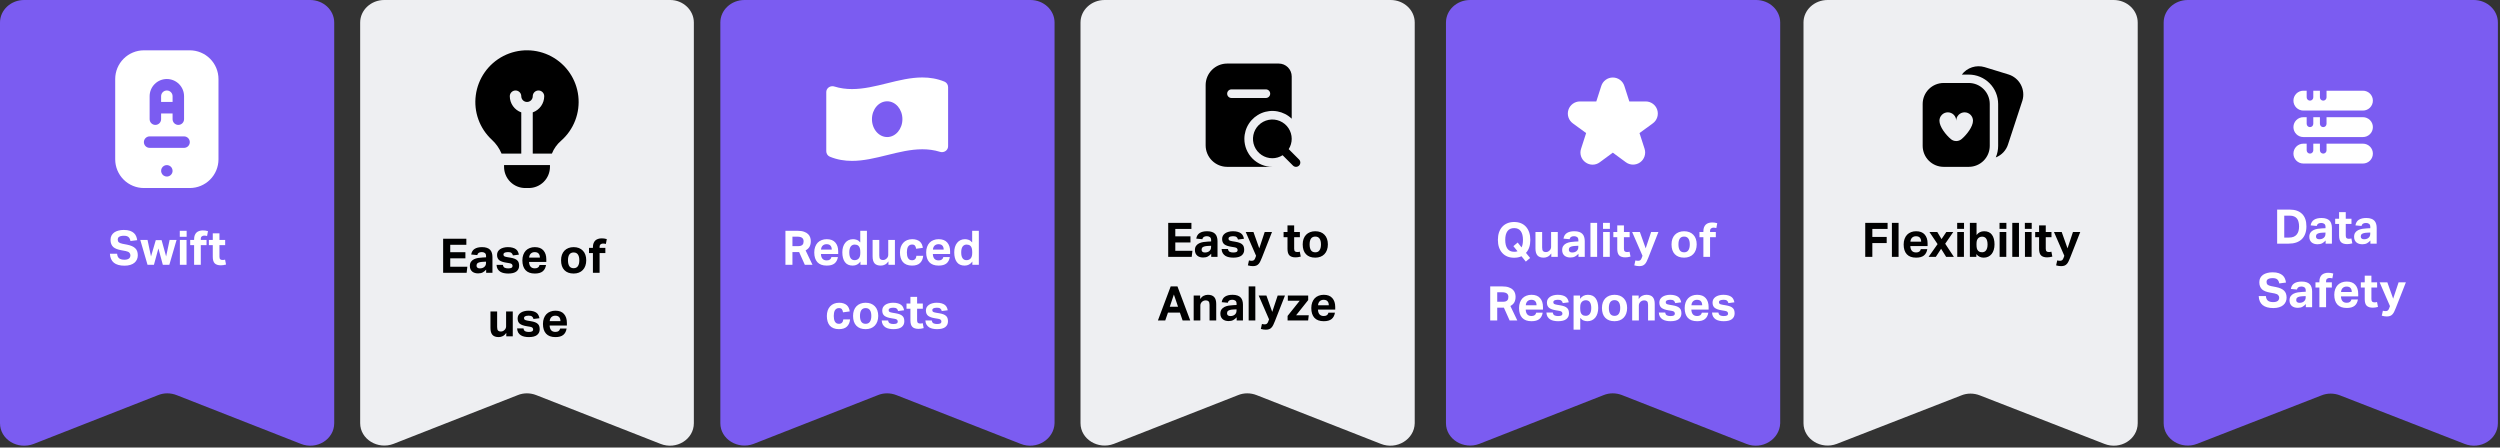
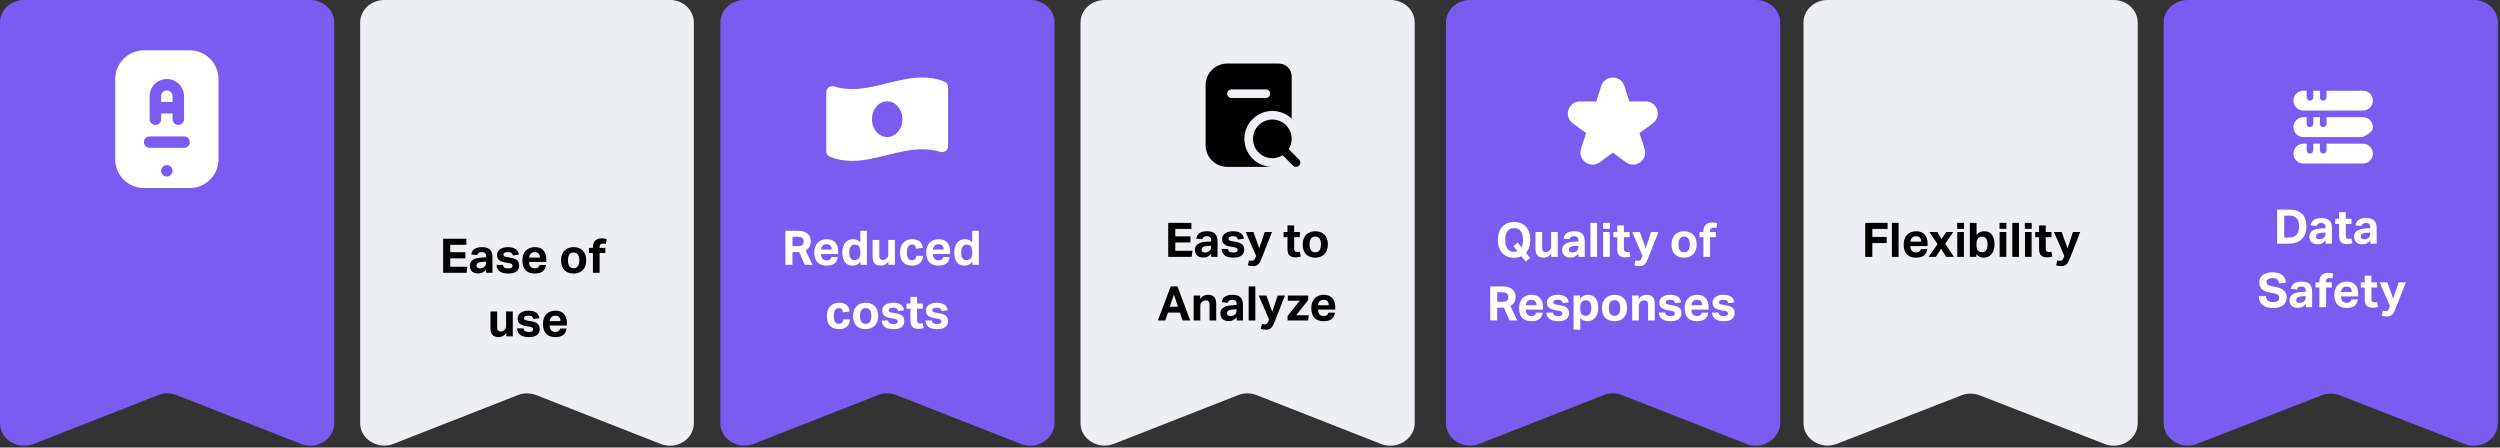
<svg xmlns="http://www.w3.org/2000/svg" width="944" height="169" viewBox="0 0 944 169" fill="none">
  <rect x="0" y="0" width="944" height="169" fill="#333333" stroke="none" />
  <path d="M113.6 167.6L66.7 149.2C64.4 148.3 61.9 148.3 59.7 149.2L12.8 167.6C6.6 170 0 165.9 0 159.8V8.5C0 3.8 4.1 0 9.1 0H117.1C122.1 0 126.2 3.8 126.2 8.5V159.8C126.2 165.9 119.6 170 113.6 167.6Z" fill="#7B5CF1" />
-   <path d="M44.222 95.806C44.282 96.598 44.534 97.174 44.978 97.534C45.434 97.894 46.1 98.074 46.976 98.074C47.396 98.074 47.75 98.032 48.038 97.948C48.326 97.852 48.56 97.732 48.74 97.588C48.92 97.432 49.046 97.252 49.118 97.048C49.202 96.844 49.244 96.622 49.244 96.382C49.244 96.046 49.118 95.734 48.866 95.446C48.614 95.146 48.152 94.93 47.48 94.798L45.806 94.492C45.146 94.372 44.564 94.216 44.06 94.024C43.556 93.832 43.13 93.586 42.782 93.286C42.446 92.974 42.188 92.596 42.008 92.152C41.828 91.708 41.738 91.18 41.738 90.568C41.738 89.956 41.858 89.416 42.098 88.948C42.35 88.48 42.692 88.09 43.124 87.778C43.568 87.466 44.096 87.232 44.708 87.076C45.32 86.908 45.992 86.824 46.724 86.824C47.66 86.824 48.44 86.932 49.064 87.148C49.688 87.364 50.192 87.652 50.576 88.012C50.96 88.36 51.242 88.768 51.422 89.236C51.614 89.704 51.74 90.19 51.8 90.694L49.262 91.018C49.13 90.31 48.872 89.8 48.488 89.488C48.116 89.176 47.546 89.02 46.778 89.02C46.322 89.02 45.944 89.062 45.644 89.146C45.356 89.218 45.122 89.32 44.942 89.452C44.762 89.572 44.636 89.716 44.564 89.884C44.492 90.052 44.456 90.226 44.456 90.406C44.456 90.886 44.588 91.246 44.852 91.486C45.128 91.726 45.59 91.912 46.238 92.044L48.002 92.386C49.394 92.662 50.414 93.112 51.062 93.736C51.71 94.348 52.034 95.236 52.034 96.4C52.034 96.964 51.926 97.486 51.71 97.966C51.506 98.434 51.194 98.848 50.774 99.208C50.366 99.556 49.85 99.826 49.226 100.018C48.602 100.222 47.87 100.324 47.03 100.324C45.278 100.324 43.934 99.952 42.998 99.208C42.074 98.452 41.576 97.318 41.504 95.806H44.222ZM52.973 90.604H55.709L57.023 96.832L58.823 90.676H61.019L62.729 96.832L64.043 90.604H66.671L63.935 100H61.487L59.813 93.808L58.121 100H55.709L52.973 90.604ZM67.921 90.604H70.441V100H67.921V90.604ZM67.885 87.148H70.477V89.416H67.885V87.148ZM73.296 92.566H71.82V90.604H73.296V90.298C73.296 89.722 73.38 89.224 73.548 88.804C73.716 88.384 73.944 88.042 74.232 87.778C74.532 87.514 74.88 87.322 75.276 87.202C75.672 87.07 76.104 87.004 76.572 87.004C76.872 87.004 77.184 87.022 77.508 87.058C77.844 87.094 78.186 87.166 78.534 87.274L78.192 89.11C77.808 89.014 77.442 88.966 77.094 88.966C76.77 88.966 76.476 89.062 76.212 89.254C75.948 89.434 75.816 89.764 75.816 90.244V90.604H77.994V92.566H75.816V100H73.296V92.566ZM80.344 92.566H78.868V90.604H80.344V88.102H82.864V90.604H85.024V92.566H82.864V96.904C82.864 97.396 82.966 97.732 83.17 97.912C83.374 98.08 83.638 98.164 83.962 98.164C84.13 98.164 84.298 98.158 84.466 98.146C84.646 98.122 84.82 98.086 84.988 98.038L85.348 99.892C85 100 84.658 100.072 84.322 100.108C83.998 100.156 83.686 100.18 83.386 100.18C82.354 100.18 81.586 99.934 81.082 99.442C80.59 98.95 80.344 98.122 80.344 96.958V92.566Z" fill="white" />
  <path d="M71.667 19H54.333C51.461 19.003 48.708 20.146 46.677 22.177C44.646 24.208 43.503 26.961 43.5 29.833V60.167C43.503 63.039 44.646 65.792 46.677 67.823C48.708 69.854 51.461 70.997 54.333 71H71.667C74.539 70.997 77.292 69.854 79.323 67.823C81.354 65.792 82.497 63.039 82.5 60.167V29.833C82.497 26.961 81.354 24.208 79.323 22.177C77.292 20.146 74.539 19.003 71.667 19V19ZM56.5 36.333C56.5 34.609 57.185 32.956 58.404 31.737C59.623 30.518 61.276 29.833 63 29.833C64.724 29.833 66.377 30.518 67.596 31.737C68.815 32.956 69.5 34.609 69.5 36.333V45C69.5 45.575 69.272 46.126 68.865 46.532C68.459 46.938 67.908 47.167 67.333 47.167C66.759 47.167 66.208 46.938 65.801 46.532C65.395 46.126 65.167 45.575 65.167 45V42.833H60.833V45C60.833 45.575 60.605 46.126 60.199 46.532C59.792 46.938 59.241 47.167 58.667 47.167C58.092 47.167 57.541 46.938 57.135 46.532C56.728 46.126 56.5 45.575 56.5 45V36.333ZM63 66.667C62.572 66.667 62.153 66.54 61.796 66.302C61.44 66.063 61.162 65.725 60.998 65.329C60.834 64.933 60.791 64.498 60.875 64.077C60.959 63.657 61.165 63.271 61.468 62.968C61.771 62.665 62.157 62.459 62.577 62.375C62.998 62.291 63.433 62.334 63.829 62.498C64.225 62.662 64.563 62.94 64.802 63.296C65.04 63.653 65.167 64.072 65.167 64.5C65.167 65.075 64.938 65.626 64.532 66.032C64.126 66.438 63.575 66.667 63 66.667ZM69.5 55.833H56.5C55.925 55.833 55.374 55.605 54.968 55.199C54.562 54.792 54.333 54.241 54.333 53.667C54.333 53.092 54.562 52.541 54.968 52.135C55.374 51.728 55.925 51.5 56.5 51.5H69.5C70.075 51.5 70.626 51.728 71.032 52.135C71.438 52.541 71.667 53.092 71.667 53.667C71.667 54.241 71.438 54.792 71.032 55.199C70.626 55.605 70.075 55.833 69.5 55.833ZM60.833 38.5V36.333C60.833 35.759 61.062 35.208 61.468 34.801C61.874 34.395 62.425 34.167 63 34.167C63.575 34.167 64.126 34.395 64.532 34.801C64.938 35.208 65.167 35.759 65.167 36.333V38.5H60.833Z" fill="white" />
  <path d="M262 8.5V159.8C262 165.9 255.4 170 249.4 167.6L202.5 149.2C200.2 148.3 197.7 148.3 195.5 149.2L148.6 167.6C142.6 169.9 136 165.8 136 159.8V8.5C136 3.8 140.1 0 145.1 0H253.1C257.9 0 262 3.8 262 8.5Z" fill="#EEEFF2" />
  <path d="M167.328 90.148H176.094V92.434H170.01V95.242H175.734V97.546H170.01V100.714H176.472L176.202 103H167.328V90.148ZM183.573 101.812C183.201 102.232 182.781 102.574 182.313 102.838C181.857 103.102 181.263 103.234 180.531 103.234C180.111 103.234 179.709 103.18 179.325 103.072C178.953 102.964 178.623 102.796 178.335 102.568C178.059 102.34 177.837 102.052 177.669 101.704C177.501 101.344 177.417 100.918 177.417 100.426C177.417 99.778 177.561 99.25 177.849 98.842C178.137 98.434 178.515 98.116 178.983 97.888C179.451 97.66 179.973 97.498 180.549 97.402C181.137 97.306 181.731 97.246 182.331 97.222L183.537 97.168V96.7C183.537 96.124 183.375 95.728 183.051 95.512C182.739 95.296 182.367 95.188 181.935 95.188C180.939 95.188 180.369 95.566 180.225 96.322L177.921 96.106C178.089 95.122 178.521 94.414 179.217 93.982C179.913 93.538 180.849 93.316 182.025 93.316C182.745 93.316 183.357 93.406 183.861 93.586C184.365 93.754 184.767 94 185.067 94.324C185.379 94.648 185.601 95.044 185.733 95.512C185.877 95.968 185.949 96.484 185.949 97.06V103H183.573V101.812ZM183.519 98.806L182.403 98.86C181.875 98.884 181.449 98.938 181.125 99.022C180.801 99.106 180.549 99.214 180.369 99.346C180.201 99.466 180.087 99.61 180.027 99.778C179.967 99.946 179.937 100.132 179.937 100.336C179.937 100.648 180.045 100.894 180.261 101.074C180.477 101.254 180.777 101.344 181.161 101.344C181.809 101.344 182.337 101.194 182.745 100.894C182.973 100.726 183.159 100.516 183.303 100.264C183.447 100 183.519 99.676 183.519 99.292V98.806ZM189.901 100.012C189.985 100.564 190.207 100.924 190.567 101.092C190.927 101.26 191.359 101.344 191.863 101.344C192.463 101.344 192.889 101.272 193.141 101.128C193.405 100.972 193.537 100.726 193.537 100.39C193.537 100.15 193.453 99.94 193.285 99.76C193.129 99.58 192.823 99.454 192.367 99.382L191.071 99.166C189.931 98.986 189.079 98.68 188.515 98.248C187.963 97.804 187.687 97.138 187.687 96.25C187.687 95.794 187.783 95.386 187.975 95.026C188.179 94.666 188.461 94.36 188.821 94.108C189.181 93.856 189.607 93.664 190.099 93.532C190.603 93.388 191.155 93.316 191.755 93.316C192.499 93.316 193.123 93.394 193.627 93.55C194.131 93.694 194.539 93.892 194.851 94.144C195.175 94.396 195.415 94.696 195.571 95.044C195.739 95.392 195.859 95.764 195.931 96.16L193.681 96.448C193.573 96.016 193.381 95.698 193.105 95.494C192.841 95.29 192.409 95.188 191.809 95.188C191.473 95.188 191.191 95.218 190.963 95.278C190.747 95.326 190.573 95.392 190.441 95.476C190.321 95.56 190.231 95.656 190.171 95.764C190.123 95.872 190.099 95.974 190.099 96.07C190.099 96.37 190.189 96.592 190.369 96.736C190.561 96.868 190.927 96.982 191.467 97.078L192.655 97.276C193.315 97.384 193.861 97.522 194.293 97.69C194.725 97.858 195.067 98.068 195.319 98.32C195.583 98.56 195.763 98.848 195.859 99.184C195.967 99.52 196.021 99.91 196.021 100.354C196.021 101.242 195.685 101.956 195.013 102.496C194.341 103.024 193.303 103.288 191.899 103.288C191.335 103.288 190.795 103.234 190.279 103.126C189.775 103.03 189.319 102.856 188.911 102.604C188.515 102.352 188.185 102.016 187.921 101.596C187.669 101.176 187.525 100.648 187.489 100.012H189.901ZM206.179 100.066C206.011 101.122 205.585 101.926 204.901 102.478C204.229 103.018 203.245 103.288 201.949 103.288C200.389 103.288 199.213 102.856 198.421 101.992C197.641 101.128 197.251 99.904 197.251 98.32C197.251 97.528 197.365 96.826 197.593 96.214C197.821 95.59 198.139 95.062 198.547 94.63C198.967 94.198 199.465 93.874 200.041 93.658C200.617 93.43 201.253 93.316 201.949 93.316C203.389 93.316 204.469 93.73 205.189 94.558C205.921 95.386 206.287 96.502 206.287 97.906V98.914H199.771C199.795 99.67 199.987 100.264 200.347 100.696C200.707 101.116 201.247 101.326 201.967 101.326C202.963 101.326 203.551 100.906 203.731 100.066H206.179ZM203.857 97.258C203.857 96.61 203.695 96.106 203.371 95.746C203.059 95.386 202.567 95.206 201.895 95.206C201.559 95.206 201.265 95.26 201.013 95.368C200.761 95.476 200.545 95.626 200.365 95.818C200.197 95.998 200.065 96.214 199.969 96.466C199.873 96.706 199.819 96.97 199.807 97.258H203.857ZM216.61 103.288C215.098 103.288 213.928 102.856 213.1 101.992C212.272 101.128 211.858 99.892 211.858 98.284C211.858 97.516 211.966 96.826 212.182 96.214C212.41 95.59 212.728 95.068 213.136 94.648C213.556 94.216 214.06 93.886 214.648 93.658C215.236 93.43 215.89 93.316 216.61 93.316C217.342 93.316 218.002 93.43 218.59 93.658C219.178 93.886 219.676 94.216 220.084 94.648C220.504 95.068 220.822 95.59 221.038 96.214C221.254 96.826 221.362 97.516 221.362 98.284C221.362 99.064 221.248 99.766 221.02 100.39C220.804 101.002 220.486 101.524 220.066 101.956C219.658 102.388 219.16 102.718 218.572 102.946C217.984 103.174 217.33 103.288 216.61 103.288ZM216.61 101.272C217.33 101.272 217.864 101.014 218.212 100.498C218.572 99.982 218.752 99.244 218.752 98.284C218.752 97.324 218.572 96.592 218.212 96.088C217.864 95.584 217.33 95.332 216.61 95.332C215.89 95.332 215.35 95.584 214.99 96.088C214.642 96.592 214.468 97.324 214.468 98.284C214.468 99.256 214.642 100 214.99 100.516C215.338 101.02 215.878 101.272 216.61 101.272ZM223.886 95.566H222.41V93.604H223.886V93.298C223.886 92.722 223.97 92.224 224.138 91.804C224.306 91.384 224.534 91.042 224.822 90.778C225.122 90.514 225.47 90.322 225.866 90.202C226.262 90.07 226.694 90.004 227.162 90.004C227.462 90.004 227.774 90.022 228.098 90.058C228.434 90.094 228.776 90.166 229.124 90.274L228.782 92.11C228.398 92.014 228.032 91.966 227.684 91.966C227.36 91.966 227.066 92.062 226.802 92.254C226.538 92.434 226.406 92.764 226.406 93.244V93.604H228.584V95.566H226.406V103H223.886V95.566ZM185.198 117.604H187.718V123.472C187.718 124.144 187.838 124.6 188.078 124.84C188.318 125.068 188.648 125.182 189.068 125.182C189.392 125.182 189.656 125.134 189.86 125.038C190.076 124.942 190.28 124.804 190.472 124.624C190.664 124.456 190.814 124.258 190.922 124.03C191.042 123.79 191.102 123.532 191.102 123.256V117.604H193.622V127H191.174V125.704C190.79 126.256 190.352 126.658 189.86 126.91C189.38 127.162 188.864 127.288 188.312 127.288C187.244 127.288 186.458 127.012 185.954 126.46C185.45 125.896 185.198 125.014 185.198 123.814V117.604ZM197.67 124.012C197.754 124.564 197.976 124.924 198.336 125.092C198.696 125.26 199.128 125.344 199.632 125.344C200.232 125.344 200.658 125.272 200.91 125.128C201.174 124.972 201.306 124.726 201.306 124.39C201.306 124.15 201.222 123.94 201.054 123.76C200.898 123.58 200.592 123.454 200.136 123.382L198.84 123.166C197.7 122.986 196.848 122.68 196.284 122.248C195.732 121.804 195.456 121.138 195.456 120.25C195.456 119.794 195.552 119.386 195.744 119.026C195.948 118.666 196.23 118.36 196.59 118.108C196.95 117.856 197.376 117.664 197.868 117.532C198.372 117.388 198.924 117.316 199.524 117.316C200.268 117.316 200.892 117.394 201.396 117.55C201.9 117.694 202.308 117.892 202.62 118.144C202.944 118.396 203.184 118.696 203.34 119.044C203.508 119.392 203.628 119.764 203.7 120.16L201.45 120.448C201.342 120.016 201.15 119.698 200.874 119.494C200.61 119.29 200.178 119.188 199.578 119.188C199.242 119.188 198.96 119.218 198.732 119.278C198.516 119.326 198.342 119.392 198.21 119.476C198.09 119.56 198 119.656 197.94 119.764C197.892 119.872 197.868 119.974 197.868 120.07C197.868 120.37 197.958 120.592 198.138 120.736C198.33 120.868 198.696 120.982 199.236 121.078L200.424 121.276C201.084 121.384 201.63 121.522 202.062 121.69C202.494 121.858 202.836 122.068 203.088 122.32C203.352 122.56 203.532 122.848 203.628 123.184C203.736 123.52 203.79 123.91 203.79 124.354C203.79 125.242 203.454 125.956 202.782 126.496C202.11 127.024 201.072 127.288 199.668 127.288C199.104 127.288 198.564 127.234 198.048 127.126C197.544 127.03 197.088 126.856 196.68 126.604C196.284 126.352 195.954 126.016 195.69 125.596C195.438 125.176 195.294 124.648 195.258 124.012H197.67ZM213.949 124.066C213.781 125.122 213.355 125.926 212.671 126.478C211.999 127.018 211.015 127.288 209.719 127.288C208.159 127.288 206.983 126.856 206.191 125.992C205.411 125.128 205.021 123.904 205.021 122.32C205.021 121.528 205.135 120.826 205.363 120.214C205.591 119.59 205.909 119.062 206.317 118.63C206.737 118.198 207.235 117.874 207.811 117.658C208.387 117.43 209.023 117.316 209.719 117.316C211.159 117.316 212.239 117.73 212.959 118.558C213.691 119.386 214.057 120.502 214.057 121.906V122.914H207.541C207.565 123.67 207.757 124.264 208.117 124.696C208.477 125.116 209.017 125.326 209.737 125.326C210.733 125.326 211.321 124.906 211.501 124.066H213.949ZM211.627 121.258C211.627 120.61 211.465 120.106 211.141 119.746C210.829 119.386 210.337 119.206 209.665 119.206C209.329 119.206 209.035 119.26 208.783 119.368C208.531 119.476 208.315 119.626 208.135 119.818C207.967 119.998 207.835 120.214 207.739 120.466C207.643 120.706 207.589 120.97 207.577 121.258H211.627Z" fill="black" />
  <g clip-path="url(#clip0)">
    <path d="M185.714 52.763C183.429 50.652 181.686 48.022 180.633 45.095C179.579 42.168 179.246 39.031 179.662 35.948C180.074 32.822 181.237 29.842 183.052 27.264C184.868 24.686 187.281 22.587 190.086 21.147C192.89 19.706 196.002 18.967 199.155 18.993C202.308 19.018 205.407 19.808 208.188 21.294C210.968 22.781 213.347 24.919 215.12 27.526C216.893 30.133 218.008 33.131 218.368 36.264C218.728 39.396 218.324 42.569 217.189 45.51C216.054 48.452 214.223 51.074 211.853 53.153C210.326 54.465 209.141 56.129 208.399 58H201.167V42.435C202.43 41.988 203.524 41.162 204.299 40.07C205.075 38.978 205.494 37.673 205.5 36.333C205.5 35.759 205.272 35.208 204.865 34.801C204.459 34.395 203.908 34.167 203.333 34.167C202.759 34.167 202.208 34.395 201.801 34.801C201.395 35.208 201.167 35.759 201.167 36.333C201.167 36.908 200.938 37.459 200.532 37.865C200.126 38.272 199.575 38.5 199 38.5C198.425 38.5 197.874 38.272 197.468 37.865C197.062 37.459 196.833 36.908 196.833 36.333C196.833 35.759 196.605 35.208 196.199 34.801C195.792 34.395 195.241 34.167 194.667 34.167C194.092 34.167 193.541 34.395 193.135 34.801C192.728 35.208 192.5 35.759 192.5 36.333C192.506 37.673 192.925 38.978 193.701 40.07C194.476 41.162 195.57 41.988 196.833 42.435V58H189.386C188.558 56.008 187.305 54.221 185.714 52.763ZM190.333 62.333V63.005C190.336 65.125 191.179 67.157 192.678 68.656C194.176 70.155 196.209 70.998 198.328 71H199.672C201.791 70.998 203.824 70.155 205.322 68.656C206.821 67.157 207.664 65.125 207.667 63.005V62.333H190.333Z" fill="black" />
  </g>
  <path d="M385.4 167.6L338.5 149.2C336.2 148.3 333.7 148.3 331.5 149.2L284.6 167.6C278.6 169.9 272 165.8 272 159.8V8.5C272 3.8 276.1 0 281.1 0H389.1C394.1 0 398.2 3.8 398.2 8.5V159.8C398 165.9 391.4 170 385.4 167.6Z" fill="#7B5CF1" />
  <path d="M296.579 87.148H301.133C302.141 87.148 302.969 87.268 303.617 87.508C304.277 87.736 304.793 88.042 305.165 88.426C305.537 88.798 305.795 89.218 305.939 89.686C306.083 90.142 306.155 90.592 306.155 91.036C306.155 91.864 306.005 92.56 305.705 93.124C305.405 93.688 304.901 94.162 304.193 94.546L306.803 100H303.905L301.745 95.176H299.225V100H296.579V87.148ZM301.313 92.944C301.733 92.944 302.081 92.902 302.357 92.818C302.633 92.722 302.849 92.596 303.005 92.44C303.173 92.272 303.287 92.074 303.347 91.846C303.407 91.618 303.437 91.366 303.437 91.09C303.437 90.862 303.401 90.646 303.329 90.442C303.257 90.226 303.131 90.04 302.951 89.884C302.783 89.716 302.543 89.59 302.231 89.506C301.931 89.41 301.547 89.362 301.079 89.362H299.225V92.944H301.313ZM316.393 97.066C316.225 98.122 315.799 98.926 315.115 99.478C314.443 100.018 313.459 100.288 312.163 100.288C310.603 100.288 309.427 99.856 308.635 98.992C307.855 98.128 307.465 96.904 307.465 95.32C307.465 94.528 307.579 93.826 307.807 93.214C308.035 92.59 308.353 92.062 308.761 91.63C309.181 91.198 309.679 90.874 310.255 90.658C310.831 90.43 311.467 90.316 312.163 90.316C313.603 90.316 314.683 90.73 315.403 91.558C316.135 92.386 316.501 93.502 316.501 94.906V95.914H309.985C310.009 96.67 310.201 97.264 310.561 97.696C310.921 98.116 311.461 98.326 312.181 98.326C313.177 98.326 313.765 97.906 313.945 97.066H316.393ZM314.071 94.258C314.071 93.61 313.909 93.106 313.585 92.746C313.273 92.386 312.781 92.206 312.109 92.206C311.773 92.206 311.479 92.26 311.227 92.368C310.975 92.476 310.759 92.626 310.579 92.818C310.411 92.998 310.279 93.214 310.183 93.466C310.087 93.706 310.033 93.97 310.021 94.258H314.071ZM324.904 98.758C324.184 99.778 323.212 100.288 321.988 100.288C320.668 100.288 319.684 99.844 319.036 98.956C318.388 98.068 318.064 96.838 318.064 95.266C318.064 94.534 318.154 93.868 318.334 93.268C318.526 92.656 318.796 92.134 319.144 91.702C319.492 91.258 319.918 90.916 320.422 90.676C320.926 90.436 321.496 90.316 322.132 90.316C322.6 90.316 323.062 90.4 323.518 90.568C323.986 90.736 324.424 91.06 324.832 91.54V87.148H327.352V100H324.904V98.758ZM324.85 95.194C324.85 94.594 324.796 94.114 324.688 93.754C324.592 93.394 324.43 93.1 324.202 92.872C323.986 92.656 323.746 92.518 323.482 92.458C323.23 92.386 322.978 92.35 322.726 92.35C322.45 92.35 322.186 92.404 321.934 92.512C321.694 92.62 321.478 92.788 321.286 93.016C321.106 93.244 320.962 93.544 320.854 93.916C320.746 94.288 320.692 94.732 320.692 95.248C320.692 95.812 320.74 96.286 320.836 96.67C320.944 97.042 321.088 97.348 321.268 97.588C321.448 97.816 321.658 97.984 321.898 98.092C322.138 98.188 322.396 98.236 322.672 98.236C323.272 98.236 323.764 98.062 324.148 97.714C324.388 97.474 324.562 97.186 324.67 96.85C324.79 96.502 324.85 96.058 324.85 95.518V95.194ZM329.496 90.604H332.016V96.472C332.016 97.144 332.136 97.6 332.376 97.84C332.616 98.068 332.946 98.182 333.366 98.182C333.69 98.182 333.954 98.134 334.158 98.038C334.374 97.942 334.578 97.804 334.77 97.624C334.962 97.456 335.112 97.258 335.22 97.03C335.34 96.79 335.4 96.532 335.4 96.256V90.604H337.92V100H335.472V98.704C335.088 99.256 334.65 99.658 334.158 99.91C333.678 100.162 333.162 100.288 332.61 100.288C331.542 100.288 330.756 100.012 330.252 99.46C329.748 98.896 329.496 98.014 329.496 96.814V90.604ZM348.592 96.598C348.496 97.726 348.106 98.626 347.422 99.298C346.75 99.958 345.736 100.288 344.38 100.288C343.588 100.288 342.904 100.168 342.328 99.928C341.752 99.688 341.278 99.352 340.906 98.92C340.546 98.488 340.276 97.966 340.096 97.354C339.916 96.742 339.826 96.064 339.826 95.32C339.826 94.576 339.928 93.898 340.132 93.286C340.348 92.662 340.654 92.134 341.05 91.702C341.446 91.258 341.932 90.916 342.508 90.676C343.084 90.436 343.744 90.316 344.488 90.316C345.124 90.316 345.676 90.4 346.144 90.568C346.624 90.724 347.026 90.946 347.35 91.234C347.674 91.522 347.926 91.87 348.106 92.278C348.286 92.674 348.406 93.112 348.466 93.592L345.928 93.934C345.868 93.454 345.73 93.07 345.514 92.782C345.298 92.482 344.926 92.332 344.398 92.332C344.014 92.332 343.696 92.416 343.444 92.584C343.192 92.74 342.988 92.956 342.832 93.232C342.688 93.508 342.586 93.826 342.526 94.186C342.466 94.534 342.436 94.9 342.436 95.284C342.436 95.68 342.466 96.058 342.526 96.418C342.586 96.778 342.688 97.096 342.832 97.372C342.976 97.648 343.174 97.87 343.426 98.038C343.678 98.194 343.996 98.272 344.38 98.272C344.884 98.272 345.274 98.128 345.55 97.84C345.826 97.552 345.988 97.138 346.036 96.598H348.592ZM358.651 97.066C358.483 98.122 358.057 98.926 357.373 99.478C356.701 100.018 355.717 100.288 354.421 100.288C352.861 100.288 351.685 99.856 350.893 98.992C350.113 98.128 349.723 96.904 349.723 95.32C349.723 94.528 349.837 93.826 350.065 93.214C350.293 92.59 350.611 92.062 351.019 91.63C351.439 91.198 351.937 90.874 352.513 90.658C353.089 90.43 353.725 90.316 354.421 90.316C355.861 90.316 356.941 90.73 357.661 91.558C358.393 92.386 358.759 93.502 358.759 94.906V95.914H352.243C352.267 96.67 352.459 97.264 352.819 97.696C353.179 98.116 353.719 98.326 354.439 98.326C355.435 98.326 356.023 97.906 356.203 97.066H358.651ZM356.329 94.258C356.329 93.61 356.167 93.106 355.843 92.746C355.531 92.386 355.039 92.206 354.367 92.206C354.031 92.206 353.737 92.26 353.485 92.368C353.233 92.476 353.017 92.626 352.837 92.818C352.669 92.998 352.537 93.214 352.441 93.466C352.345 93.706 352.291 93.97 352.279 94.258H356.329ZM367.162 98.758C366.442 99.778 365.47 100.288 364.246 100.288C362.926 100.288 361.942 99.844 361.294 98.956C360.646 98.068 360.322 96.838 360.322 95.266C360.322 94.534 360.412 93.868 360.592 93.268C360.784 92.656 361.054 92.134 361.402 91.702C361.75 91.258 362.176 90.916 362.68 90.676C363.184 90.436 363.754 90.316 364.39 90.316C364.858 90.316 365.32 90.4 365.776 90.568C366.244 90.736 366.682 91.06 367.09 91.54V87.148H369.61V100H367.162V98.758ZM367.108 95.194C367.108 94.594 367.054 94.114 366.946 93.754C366.85 93.394 366.688 93.1 366.46 92.872C366.244 92.656 366.004 92.518 365.74 92.458C365.488 92.386 365.236 92.35 364.984 92.35C364.708 92.35 364.444 92.404 364.192 92.512C363.952 92.62 363.736 92.788 363.544 93.016C363.364 93.244 363.22 93.544 363.112 93.916C363.004 94.288 362.95 94.732 362.95 95.248C362.95 95.812 362.998 96.286 363.094 96.67C363.202 97.042 363.346 97.348 363.526 97.588C363.706 97.816 363.916 97.984 364.156 98.092C364.396 98.188 364.654 98.236 364.93 98.236C365.53 98.236 366.022 98.062 366.406 97.714C366.646 97.474 366.82 97.186 366.928 96.85C367.048 96.502 367.108 96.058 367.108 95.518V95.194ZM320.986 120.598C320.89 121.726 320.5 122.626 319.816 123.298C319.144 123.958 318.13 124.288 316.774 124.288C315.982 124.288 315.298 124.168 314.722 123.928C314.146 123.688 313.672 123.352 313.3 122.92C312.94 122.488 312.67 121.966 312.49 121.354C312.31 120.742 312.22 120.064 312.22 119.32C312.22 118.576 312.322 117.898 312.526 117.286C312.742 116.662 313.048 116.134 313.444 115.702C313.84 115.258 314.326 114.916 314.902 114.676C315.478 114.436 316.138 114.316 316.882 114.316C317.518 114.316 318.07 114.4 318.538 114.568C319.018 114.724 319.42 114.946 319.744 115.234C320.068 115.522 320.32 115.87 320.5 116.278C320.68 116.674 320.8 117.112 320.86 117.592L318.322 117.934C318.262 117.454 318.124 117.07 317.908 116.782C317.692 116.482 317.32 116.332 316.792 116.332C316.408 116.332 316.09 116.416 315.838 116.584C315.586 116.74 315.382 116.956 315.226 117.232C315.082 117.508 314.98 117.826 314.92 118.186C314.86 118.534 314.83 118.9 314.83 119.284C314.83 119.68 314.86 120.058 314.92 120.418C314.98 120.778 315.082 121.096 315.226 121.372C315.37 121.648 315.568 121.87 315.82 122.038C316.072 122.194 316.39 122.272 316.774 122.272C317.278 122.272 317.668 122.128 317.944 121.84C318.22 121.552 318.382 121.138 318.43 120.598H320.986ZM326.868 124.288C325.356 124.288 324.186 123.856 323.358 122.992C322.53 122.128 322.116 120.892 322.116 119.284C322.116 118.516 322.224 117.826 322.44 117.214C322.668 116.59 322.986 116.068 323.394 115.648C323.814 115.216 324.318 114.886 324.906 114.658C325.494 114.43 326.148 114.316 326.868 114.316C327.6 114.316 328.26 114.43 328.848 114.658C329.436 114.886 329.934 115.216 330.342 115.648C330.762 116.068 331.08 116.59 331.296 117.214C331.512 117.826 331.62 118.516 331.62 119.284C331.62 120.064 331.506 120.766 331.278 121.39C331.062 122.002 330.744 122.524 330.324 122.956C329.916 123.388 329.418 123.718 328.83 123.946C328.242 124.174 327.588 124.288 326.868 124.288ZM326.868 122.272C327.588 122.272 328.122 122.014 328.47 121.498C328.83 120.982 329.01 120.244 329.01 119.284C329.01 118.324 328.83 117.592 328.47 117.088C328.122 116.584 327.588 116.332 326.868 116.332C326.148 116.332 325.608 116.584 325.248 117.088C324.9 117.592 324.726 118.324 324.726 119.284C324.726 120.256 324.9 121 325.248 121.516C325.596 122.02 326.136 122.272 326.868 122.272ZM335.35 121.012C335.434 121.564 335.656 121.924 336.016 122.092C336.376 122.26 336.808 122.344 337.312 122.344C337.912 122.344 338.338 122.272 338.59 122.128C338.854 121.972 338.986 121.726 338.986 121.39C338.986 121.15 338.902 120.94 338.734 120.76C338.578 120.58 338.272 120.454 337.816 120.382L336.52 120.166C335.38 119.986 334.528 119.68 333.964 119.248C333.412 118.804 333.136 118.138 333.136 117.25C333.136 116.794 333.232 116.386 333.424 116.026C333.628 115.666 333.91 115.36 334.27 115.108C334.63 114.856 335.056 114.664 335.548 114.532C336.052 114.388 336.604 114.316 337.204 114.316C337.948 114.316 338.572 114.394 339.076 114.55C339.58 114.694 339.988 114.892 340.3 115.144C340.624 115.396 340.864 115.696 341.02 116.044C341.188 116.392 341.308 116.764 341.38 117.16L339.13 117.448C339.022 117.016 338.83 116.698 338.554 116.494C338.29 116.29 337.858 116.188 337.258 116.188C336.922 116.188 336.64 116.218 336.412 116.278C336.196 116.326 336.022 116.392 335.89 116.476C335.77 116.56 335.68 116.656 335.62 116.764C335.572 116.872 335.548 116.974 335.548 117.07C335.548 117.37 335.638 117.592 335.818 117.736C336.01 117.868 336.376 117.982 336.916 118.078L338.104 118.276C338.764 118.384 339.31 118.522 339.742 118.69C340.174 118.858 340.516 119.068 340.768 119.32C341.032 119.56 341.212 119.848 341.308 120.184C341.416 120.52 341.47 120.91 341.47 121.354C341.47 122.242 341.134 122.956 340.462 123.496C339.79 124.024 338.752 124.288 337.348 124.288C336.784 124.288 336.244 124.234 335.728 124.126C335.224 124.03 334.768 123.856 334.36 123.604C333.964 123.352 333.634 123.016 333.37 122.596C333.118 122.176 332.974 121.648 332.938 121.012H335.35ZM343.776 116.566H342.3V114.604H343.776V112.102H346.296V114.604H348.456V116.566H346.296V120.904C346.296 121.396 346.398 121.732 346.602 121.912C346.806 122.08 347.07 122.164 347.394 122.164C347.562 122.164 347.73 122.158 347.898 122.146C348.078 122.122 348.252 122.086 348.42 122.038L348.78 123.892C348.432 124 348.09 124.072 347.754 124.108C347.43 124.156 347.118 124.18 346.818 124.18C345.786 124.18 345.018 123.934 344.514 123.442C344.022 122.95 343.776 122.122 343.776 120.958V116.566ZM351.838 121.012C351.922 121.564 352.144 121.924 352.504 122.092C352.864 122.26 353.296 122.344 353.8 122.344C354.4 122.344 354.826 122.272 355.078 122.128C355.342 121.972 355.474 121.726 355.474 121.39C355.474 121.15 355.39 120.94 355.222 120.76C355.066 120.58 354.76 120.454 354.304 120.382L353.008 120.166C351.868 119.986 351.016 119.68 350.452 119.248C349.9 118.804 349.624 118.138 349.624 117.25C349.624 116.794 349.72 116.386 349.912 116.026C350.116 115.666 350.398 115.36 350.758 115.108C351.118 114.856 351.544 114.664 352.036 114.532C352.54 114.388 353.092 114.316 353.692 114.316C354.436 114.316 355.06 114.394 355.564 114.55C356.068 114.694 356.476 114.892 356.788 115.144C357.112 115.396 357.352 115.696 357.508 116.044C357.676 116.392 357.796 116.764 357.868 117.16L355.618 117.448C355.51 117.016 355.318 116.698 355.042 116.494C354.778 116.29 354.346 116.188 353.746 116.188C353.41 116.188 353.128 116.218 352.9 116.278C352.684 116.326 352.51 116.392 352.378 116.476C352.258 116.56 352.168 116.656 352.108 116.764C352.06 116.872 352.036 116.974 352.036 117.07C352.036 117.37 352.126 117.592 352.306 117.736C352.498 117.868 352.864 117.982 353.404 118.078L354.592 118.276C355.252 118.384 355.798 118.522 356.23 118.69C356.662 118.858 357.004 119.068 357.256 119.32C357.52 119.56 357.7 119.848 357.796 120.184C357.904 120.52 357.958 120.91 357.958 121.354C357.958 122.242 357.622 122.956 356.95 123.496C356.278 124.024 355.24 124.288 353.836 124.288C353.272 124.288 352.732 124.234 352.216 124.126C351.712 124.03 351.256 123.856 350.848 123.604C350.452 123.352 350.122 123.016 349.858 122.596C349.606 122.176 349.462 121.648 349.426 121.012H351.838Z" fill="white" />
  <g clip-path="url(#clip1)">
    <path d="M356.646 30.829C353.858 29.685 351.068 29.25 348.279 29.25C339.426 29.249 330.574 33.633 321.721 33.633C319.501 33.633 317.282 33.358 315.062 32.669C314.812 32.591 314.562 32.555 314.318 32.555C313.081 32.555 312 33.491 312 34.791V57.099C312 57.987 312.52 58.828 313.354 59.17C316.142 60.315 318.932 60.75 321.721 60.75C330.574 60.75 339.427 56.366 348.28 56.366C350.5 56.366 352.719 56.642 354.939 57.331C355.188 57.408 355.438 57.445 355.683 57.445C356.92 57.445 358.001 56.508 358.001 55.208V32.901C358 32.013 357.48 31.172 356.646 30.829ZM335 51.75C331.824 51.75 329.25 48.727 329.25 45C329.25 41.272 331.825 38.25 335 38.25C338.175 38.25 340.75 41.272 340.75 45C340.75 48.729 338.175 51.75 335 51.75Z" fill="white" />
  </g>
  <path d="M521.4 167.6L474.5 149.2C472.2 148.3 469.7 148.3 467.5 149.2L420.6 167.6C414.6 169.9 408 165.8 408 159.8V8.5C408 3.8 412.1 0 417.1 0H525.1C530.1 0 534.2 3.8 534.2 8.5V159.8C534.1 165.9 527.4 170 521.4 167.6Z" fill="#EEEFF2" />
  <path d="M441.113 84.148H449.879V86.434H443.795V89.242H449.519V91.546H443.795V94.714H450.257L449.987 97H441.113V84.148ZM457.358 95.812C456.986 96.232 456.566 96.574 456.098 96.838C455.642 97.102 455.048 97.234 454.316 97.234C453.896 97.234 453.494 97.18 453.11 97.072C452.738 96.964 452.408 96.796 452.12 96.568C451.844 96.34 451.622 96.052 451.454 95.704C451.286 95.344 451.202 94.918 451.202 94.426C451.202 93.778 451.346 93.25 451.634 92.842C451.922 92.434 452.3 92.116 452.768 91.888C453.236 91.66 453.758 91.498 454.334 91.402C454.922 91.306 455.516 91.246 456.116 91.222L457.322 91.168V90.7C457.322 90.124 457.16 89.728 456.836 89.512C456.524 89.296 456.152 89.188 455.72 89.188C454.724 89.188 454.154 89.566 454.01 90.322L451.706 90.106C451.874 89.122 452.306 88.414 453.002 87.982C453.698 87.538 454.634 87.316 455.81 87.316C456.53 87.316 457.142 87.406 457.646 87.586C458.15 87.754 458.552 88 458.852 88.324C459.164 88.648 459.386 89.044 459.518 89.512C459.662 89.968 459.734 90.484 459.734 91.06V97H457.358V95.812ZM457.304 92.806L456.188 92.86C455.66 92.884 455.234 92.938 454.91 93.022C454.586 93.106 454.334 93.214 454.154 93.346C453.986 93.466 453.872 93.61 453.812 93.778C453.752 93.946 453.722 94.132 453.722 94.336C453.722 94.648 453.83 94.894 454.046 95.074C454.262 95.254 454.562 95.344 454.946 95.344C455.594 95.344 456.122 95.194 456.53 94.894C456.758 94.726 456.944 94.516 457.088 94.264C457.232 94 457.304 93.676 457.304 93.292V92.806ZM463.686 94.012C463.77 94.564 463.992 94.924 464.352 95.092C464.712 95.26 465.144 95.344 465.648 95.344C466.248 95.344 466.674 95.272 466.926 95.128C467.19 94.972 467.322 94.726 467.322 94.39C467.322 94.15 467.238 93.94 467.07 93.76C466.914 93.58 466.608 93.454 466.152 93.382L464.856 93.166C463.716 92.986 462.864 92.68 462.3 92.248C461.748 91.804 461.472 91.138 461.472 90.25C461.472 89.794 461.568 89.386 461.76 89.026C461.964 88.666 462.246 88.36 462.606 88.108C462.966 87.856 463.392 87.664 463.884 87.532C464.388 87.388 464.94 87.316 465.54 87.316C466.284 87.316 466.908 87.394 467.412 87.55C467.916 87.694 468.324 87.892 468.636 88.144C468.96 88.396 469.2 88.696 469.356 89.044C469.524 89.392 469.644 89.764 469.716 90.16L467.466 90.448C467.358 90.016 467.166 89.698 466.89 89.494C466.626 89.29 466.194 89.188 465.594 89.188C465.258 89.188 464.976 89.218 464.748 89.278C464.532 89.326 464.358 89.392 464.226 89.476C464.106 89.56 464.016 89.656 463.956 89.764C463.908 89.872 463.884 89.974 463.884 90.07C463.884 90.37 463.974 90.592 464.154 90.736C464.346 90.868 464.712 90.982 465.252 91.078L466.44 91.276C467.1 91.384 467.646 91.522 468.078 91.69C468.51 91.858 468.852 92.068 469.104 92.32C469.368 92.56 469.548 92.848 469.644 93.184C469.752 93.52 469.806 93.91 469.806 94.354C469.806 95.242 469.47 95.956 468.798 96.496C468.126 97.024 467.088 97.288 465.684 97.288C465.12 97.288 464.58 97.234 464.064 97.126C463.56 97.03 463.104 96.856 462.696 96.604C462.3 96.352 461.97 96.016 461.706 95.596C461.454 95.176 461.31 94.648 461.274 94.012H463.686ZM471.612 98.332C471.96 98.428 472.314 98.476 472.674 98.476C473.01 98.476 473.28 98.392 473.484 98.224C473.688 98.068 473.862 97.786 474.006 97.378L474.294 96.586L470.388 87.604H473.304L475.5 93.778L477.552 87.604H480.306L476.508 97.27C476.292 97.81 476.088 98.278 475.896 98.674C475.704 99.082 475.482 99.418 475.23 99.682C474.99 99.958 474.696 100.162 474.348 100.294C474.012 100.426 473.592 100.492 473.088 100.492C472.776 100.492 472.464 100.468 472.152 100.42C471.852 100.384 471.534 100.312 471.198 100.204L471.612 98.332ZM486.157 89.566H484.681V87.604H486.157V85.102H488.677V87.604H490.837V89.566H488.677V93.904C488.677 94.396 488.779 94.732 488.983 94.912C489.187 95.08 489.451 95.164 489.775 95.164C489.943 95.164 490.111 95.158 490.279 95.146C490.459 95.122 490.633 95.086 490.801 95.038L491.161 96.892C490.813 97 490.471 97.072 490.135 97.108C489.811 97.156 489.499 97.18 489.199 97.18C488.167 97.18 487.399 96.934 486.895 96.442C486.403 95.95 486.157 95.122 486.157 93.958V89.566ZM496.653 97.288C495.141 97.288 493.971 96.856 493.143 95.992C492.315 95.128 491.901 93.892 491.901 92.284C491.901 91.516 492.009 90.826 492.225 90.214C492.453 89.59 492.771 89.068 493.179 88.648C493.599 88.216 494.103 87.886 494.691 87.658C495.279 87.43 495.933 87.316 496.653 87.316C497.385 87.316 498.045 87.43 498.633 87.658C499.221 87.886 499.719 88.216 500.127 88.648C500.547 89.068 500.865 89.59 501.081 90.214C501.297 90.826 501.405 91.516 501.405 92.284C501.405 93.064 501.291 93.766 501.063 94.39C500.847 95.002 500.529 95.524 500.109 95.956C499.701 96.388 499.203 96.718 498.615 96.946C498.027 97.174 497.373 97.288 496.653 97.288ZM496.653 95.272C497.373 95.272 497.907 95.014 498.255 94.498C498.615 93.982 498.795 93.244 498.795 92.284C498.795 91.324 498.615 90.592 498.255 90.088C497.907 89.584 497.373 89.332 496.653 89.332C495.933 89.332 495.393 89.584 495.033 90.088C494.685 90.592 494.511 91.324 494.511 92.284C494.511 93.256 494.685 94 495.033 94.516C495.381 95.02 495.921 95.272 496.653 95.272ZM442.052 108.148H444.608L449.432 121H446.552L445.526 118.03H441.026L440 121H437.228L442.052 108.148ZM444.824 115.816L443.258 111.208L441.71 115.816H444.824ZM450.732 111.604H453.18V112.9C453.552 112.348 453.99 111.946 454.494 111.694C455.01 111.442 455.544 111.316 456.096 111.316C457.164 111.316 457.956 111.598 458.472 112.162C458.988 112.714 459.246 113.59 459.246 114.79V121H456.726V115.132C456.726 114.472 456.6 114.022 456.348 113.782C456.096 113.542 455.76 113.422 455.34 113.422C455.016 113.422 454.734 113.47 454.494 113.566C454.266 113.662 454.05 113.8 453.846 113.98C453.678 114.148 453.534 114.352 453.414 114.592C453.306 114.82 453.252 115.072 453.252 115.348V121H450.732V111.604ZM466.965 119.812C466.593 120.232 466.173 120.574 465.705 120.838C465.249 121.102 464.655 121.234 463.923 121.234C463.503 121.234 463.101 121.18 462.717 121.072C462.345 120.964 462.015 120.796 461.727 120.568C461.451 120.34 461.229 120.052 461.061 119.704C460.893 119.344 460.809 118.918 460.809 118.426C460.809 117.778 460.953 117.25 461.241 116.842C461.529 116.434 461.907 116.116 462.375 115.888C462.843 115.66 463.365 115.498 463.941 115.402C464.529 115.306 465.123 115.246 465.723 115.222L466.929 115.168V114.7C466.929 114.124 466.767 113.728 466.443 113.512C466.131 113.296 465.759 113.188 465.327 113.188C464.331 113.188 463.761 113.566 463.617 114.322L461.313 114.106C461.481 113.122 461.913 112.414 462.609 111.982C463.305 111.538 464.241 111.316 465.417 111.316C466.137 111.316 466.749 111.406 467.253 111.586C467.757 111.754 468.159 112 468.459 112.324C468.771 112.648 468.993 113.044 469.125 113.512C469.269 113.968 469.341 114.484 469.341 115.06V121H466.965V119.812ZM466.911 116.806L465.795 116.86C465.267 116.884 464.841 116.938 464.517 117.022C464.193 117.106 463.941 117.214 463.761 117.346C463.593 117.466 463.479 117.61 463.419 117.778C463.359 117.946 463.329 118.132 463.329 118.336C463.329 118.648 463.437 118.894 463.653 119.074C463.869 119.254 464.169 119.344 464.553 119.344C465.201 119.344 465.729 119.194 466.137 118.894C466.365 118.726 466.551 118.516 466.695 118.264C466.839 118 466.911 117.676 466.911 117.292V116.806ZM471.492 108.148H474.012V121H471.492V108.148ZM476.508 122.332C476.856 122.428 477.21 122.476 477.57 122.476C477.906 122.476 478.176 122.392 478.38 122.224C478.584 122.068 478.758 121.786 478.902 121.378L479.19 120.586L475.284 111.604H478.2L480.396 117.778L482.448 111.604H485.202L481.404 121.27C481.188 121.81 480.984 122.278 480.792 122.674C480.6 123.082 480.378 123.418 480.126 123.682C479.886 123.958 479.592 124.162 479.244 124.294C478.908 124.426 478.488 124.492 477.984 124.492C477.672 124.492 477.36 124.468 477.048 124.42C476.748 124.384 476.43 124.312 476.094 124.204L476.508 122.332ZM486.194 119.29L490.766 113.566H486.284V111.604H493.97V113.314L489.416 119.038H494.186L493.952 121H486.194V119.29ZM504.073 118.066C503.905 119.122 503.479 119.926 502.795 120.478C502.123 121.018 501.139 121.288 499.843 121.288C498.283 121.288 497.107 120.856 496.315 119.992C495.535 119.128 495.145 117.904 495.145 116.32C495.145 115.528 495.259 114.826 495.487 114.214C495.715 113.59 496.033 113.062 496.441 112.63C496.861 112.198 497.359 111.874 497.935 111.658C498.511 111.43 499.147 111.316 499.843 111.316C501.283 111.316 502.363 111.73 503.083 112.558C503.815 113.386 504.181 114.502 504.181 115.906V116.914H497.665C497.689 117.67 497.881 118.264 498.241 118.696C498.601 119.116 499.141 119.326 499.861 119.326C500.857 119.326 501.445 118.906 501.625 118.066H504.073ZM501.751 115.258C501.751 114.61 501.589 114.106 501.265 113.746C500.953 113.386 500.461 113.206 499.789 113.206C499.453 113.206 499.159 113.26 498.907 113.368C498.655 113.476 498.439 113.626 498.259 113.818C498.091 113.998 497.959 114.214 497.863 114.466C497.767 114.706 497.713 114.97 497.701 115.258H501.751Z" fill="black" />
  <path d="M469.875 52.438C469.877 50.368 470.487 48.345 471.629 46.619C472.771 44.893 474.395 43.541 476.299 42.73C478.203 41.919 480.304 41.685 482.34 42.058C484.375 42.431 486.257 43.393 487.75 44.826V28.875C487.75 27.582 487.236 26.342 486.322 25.428C485.408 24.514 484.168 24 482.875 24H463.375C461.221 24.003 459.156 24.859 457.633 26.383C456.109 27.906 455.253 29.971 455.25 32.125V54.875C455.253 57.029 456.109 59.094 457.633 60.617C459.156 62.141 461.221 62.997 463.375 63H480.438C477.636 63 474.95 61.887 472.969 59.906C470.988 57.925 469.875 55.239 469.875 52.438ZM463.375 35.375C463.375 34.944 463.546 34.531 463.851 34.226C464.156 33.921 464.569 33.75 465 33.75H478C478.431 33.75 478.844 33.921 479.149 34.226C479.454 34.531 479.625 34.944 479.625 35.375C479.625 35.806 479.454 36.219 479.149 36.524C478.844 36.829 478.431 37 478 37H465C464.569 37 464.156 36.829 463.851 36.524C463.546 36.219 463.375 35.806 463.375 35.375ZM490.524 62.524C490.219 62.828 489.806 63 489.375 63C488.944 63 488.531 62.828 488.226 62.524L484.315 58.612C483.156 59.352 481.812 59.746 480.438 59.75C478.991 59.75 477.577 59.321 476.375 58.518C475.172 57.714 474.235 56.572 473.682 55.236C473.128 53.9 472.983 52.429 473.266 51.011C473.548 49.592 474.244 48.289 475.267 47.267C476.289 46.244 477.592 45.548 479.011 45.266C480.429 44.983 481.9 45.128 483.236 45.682C484.572 46.235 485.714 47.172 486.518 48.375C487.321 49.577 487.75 50.991 487.75 52.438C487.746 53.812 487.352 55.156 486.612 56.315L490.524 60.226C490.829 60.531 491 60.944 491 61.375C491 61.806 490.829 62.219 490.524 62.524Z" fill="black" />
  <path d="M659.4 167.6L612.5 149.2C610.2 148.3 607.7 148.3 605.5 149.2L558.6 167.6C552.6 169.9 546 165.8 546 159.8V8.5C546 3.8 550.1 0 555.1 0H663.1C668.1 0 672.2 3.8 672.2 8.5V159.8C672 165.9 665.4 170 659.4 167.6Z" fill="#7B5CF1" />
  <path d="M574.514 96.766C573.698 97.138 572.774 97.324 571.742 97.324C570.782 97.324 569.924 97.168 569.168 96.856C568.412 96.544 567.77 96.094 567.242 95.506C566.714 94.918 566.306 94.21 566.018 93.382C565.742 92.554 565.604 91.618 565.604 90.574C565.604 89.53 565.742 88.594 566.018 87.766C566.306 86.938 566.714 86.23 567.242 85.642C567.782 85.054 568.43 84.604 569.186 84.292C569.942 83.98 570.794 83.824 571.742 83.824C572.702 83.824 573.56 83.98 574.316 84.292C575.072 84.604 575.708 85.054 576.224 85.642C576.752 86.23 577.154 86.938 577.43 87.766C577.706 88.594 577.844 89.53 577.844 90.574C577.844 91.63 577.706 92.572 577.43 93.4C577.154 94.216 576.746 94.912 576.206 95.488L577.772 97.414L576.152 98.782L574.514 96.766ZM571.454 92.95L573.074 91.582L574.532 93.418C574.892 92.734 575.072 91.786 575.072 90.574C575.072 89.158 574.796 88.066 574.244 87.298C573.704 86.518 572.87 86.128 571.742 86.128C570.614 86.128 569.768 86.518 569.204 87.298C568.652 88.066 568.376 89.158 568.376 90.574C568.376 92.002 568.652 93.112 569.204 93.904C569.768 94.684 570.614 95.074 571.742 95.074C571.97 95.074 572.192 95.062 572.408 95.038C572.624 95.002 572.828 94.948 573.02 94.876L571.454 92.95ZM579.793 87.604H582.313V93.472C582.313 94.144 582.433 94.6 582.673 94.84C582.913 95.068 583.243 95.182 583.663 95.182C583.987 95.182 584.251 95.134 584.455 95.038C584.671 94.942 584.875 94.804 585.067 94.624C585.259 94.456 585.409 94.258 585.517 94.03C585.637 93.79 585.697 93.532 585.697 93.256V87.604H588.217V97H585.769V95.704C585.385 96.256 584.947 96.658 584.455 96.91C583.975 97.162 583.459 97.288 582.907 97.288C581.839 97.288 581.053 97.012 580.549 96.46C580.045 95.896 579.793 95.014 579.793 93.814V87.604ZM596.027 95.812C595.655 96.232 595.235 96.574 594.767 96.838C594.311 97.102 593.717 97.234 592.985 97.234C592.565 97.234 592.163 97.18 591.779 97.072C591.407 96.964 591.077 96.796 590.789 96.568C590.513 96.34 590.291 96.052 590.123 95.704C589.955 95.344 589.871 94.918 589.871 94.426C589.871 93.778 590.015 93.25 590.303 92.842C590.591 92.434 590.969 92.116 591.437 91.888C591.905 91.66 592.427 91.498 593.003 91.402C593.591 91.306 594.185 91.246 594.785 91.222L595.991 91.168V90.7C595.991 90.124 595.829 89.728 595.505 89.512C595.193 89.296 594.821 89.188 594.389 89.188C593.393 89.188 592.823 89.566 592.679 90.322L590.375 90.106C590.543 89.122 590.975 88.414 591.671 87.982C592.367 87.538 593.303 87.316 594.479 87.316C595.199 87.316 595.811 87.406 596.315 87.586C596.819 87.754 597.221 88 597.521 88.324C597.833 88.648 598.055 89.044 598.187 89.512C598.331 89.968 598.403 90.484 598.403 91.06V97H596.027V95.812ZM595.973 92.806L594.857 92.86C594.329 92.884 593.903 92.938 593.579 93.022C593.255 93.106 593.003 93.214 592.823 93.346C592.655 93.466 592.541 93.61 592.481 93.778C592.421 93.946 592.391 94.132 592.391 94.336C592.391 94.648 592.499 94.894 592.715 95.074C592.931 95.254 593.231 95.344 593.615 95.344C594.263 95.344 594.791 95.194 595.199 94.894C595.427 94.726 595.613 94.516 595.757 94.264C595.901 94 595.973 93.676 595.973 93.292V92.806ZM600.555 84.148H603.075V97H600.555V84.148ZM605.336 87.604H607.856V97H605.336V87.604ZM605.3 84.148H607.892V86.416H605.3V84.148ZM610.675 89.566H609.199V87.604H610.675V85.102H613.195V87.604H615.355V89.566H613.195V93.904C613.195 94.396 613.297 94.732 613.501 94.912C613.705 95.08 613.969 95.164 614.293 95.164C614.461 95.164 614.629 95.158 614.797 95.146C614.977 95.122 615.151 95.086 615.319 95.038L615.679 96.892C615.331 97 614.989 97.072 614.653 97.108C614.329 97.156 614.017 97.18 613.717 97.18C612.685 97.18 611.917 96.934 611.413 96.442C610.921 95.95 610.675 95.122 610.675 93.958V89.566ZM617.523 98.332C617.871 98.428 618.225 98.476 618.585 98.476C618.921 98.476 619.191 98.392 619.395 98.224C619.599 98.068 619.773 97.786 619.917 97.378L620.205 96.586L616.299 87.604H619.215L621.411 93.778L623.463 87.604H626.217L622.419 97.27C622.203 97.81 621.999 98.278 621.807 98.674C621.615 99.082 621.393 99.418 621.141 99.682C620.901 99.958 620.607 100.162 620.259 100.294C619.923 100.426 619.503 100.492 618.999 100.492C618.687 100.492 618.375 100.468 618.063 100.42C617.763 100.384 617.445 100.312 617.109 100.204L617.523 98.332ZM635.92 97.288C634.408 97.288 633.238 96.856 632.41 95.992C631.582 95.128 631.168 93.892 631.168 92.284C631.168 91.516 631.276 90.826 631.492 90.214C631.72 89.59 632.038 89.068 632.446 88.648C632.866 88.216 633.37 87.886 633.958 87.658C634.546 87.43 635.2 87.316 635.92 87.316C636.652 87.316 637.312 87.43 637.9 87.658C638.488 87.886 638.986 88.216 639.394 88.648C639.814 89.068 640.132 89.59 640.348 90.214C640.564 90.826 640.672 91.516 640.672 92.284C640.672 93.064 640.558 93.766 640.33 94.39C640.114 95.002 639.796 95.524 639.376 95.956C638.968 96.388 638.47 96.718 637.882 96.946C637.294 97.174 636.64 97.288 635.92 97.288ZM635.92 95.272C636.64 95.272 637.174 95.014 637.522 94.498C637.882 93.982 638.062 93.244 638.062 92.284C638.062 91.324 637.882 90.592 637.522 90.088C637.174 89.584 636.64 89.332 635.92 89.332C635.2 89.332 634.66 89.584 634.3 90.088C633.952 90.592 633.778 91.324 633.778 92.284C633.778 93.256 633.952 94 634.3 94.516C634.648 95.02 635.188 95.272 635.92 95.272ZM643.196 89.566H641.72V87.604H643.196V87.298C643.196 86.722 643.28 86.224 643.448 85.804C643.616 85.384 643.844 85.042 644.132 84.778C644.432 84.514 644.78 84.322 645.176 84.202C645.572 84.07 646.004 84.004 646.472 84.004C646.772 84.004 647.084 84.022 647.408 84.058C647.744 84.094 648.086 84.166 648.434 84.274L648.092 86.11C647.708 86.014 647.342 85.966 646.994 85.966C646.67 85.966 646.376 86.062 646.112 86.254C645.848 86.434 645.716 86.764 645.716 87.244V87.604H647.894V89.566H645.716V97H643.196V89.566ZM562.705 108.148H567.259C568.267 108.148 569.095 108.268 569.743 108.508C570.403 108.736 570.919 109.042 571.291 109.426C571.663 109.798 571.921 110.218 572.065 110.686C572.209 111.142 572.281 111.592 572.281 112.036C572.281 112.864 572.131 113.56 571.831 114.124C571.531 114.688 571.027 115.162 570.319 115.546L572.929 121H570.031L567.871 116.176H565.351V121H562.705V108.148ZM567.439 113.944C567.859 113.944 568.207 113.902 568.483 113.818C568.759 113.722 568.975 113.596 569.131 113.44C569.299 113.272 569.413 113.074 569.473 112.846C569.533 112.618 569.563 112.366 569.563 112.09C569.563 111.862 569.527 111.646 569.455 111.442C569.383 111.226 569.257 111.04 569.077 110.884C568.909 110.716 568.669 110.59 568.357 110.506C568.057 110.41 567.673 110.362 567.205 110.362H565.351V113.944H567.439ZM582.519 118.066C582.351 119.122 581.925 119.926 581.241 120.478C580.569 121.018 579.585 121.288 578.289 121.288C576.729 121.288 575.553 120.856 574.761 119.992C573.981 119.128 573.591 117.904 573.591 116.32C573.591 115.528 573.705 114.826 573.933 114.214C574.161 113.59 574.479 113.062 574.887 112.63C575.307 112.198 575.805 111.874 576.381 111.658C576.957 111.43 577.593 111.316 578.289 111.316C579.729 111.316 580.809 111.73 581.529 112.558C582.261 113.386 582.627 114.502 582.627 115.906V116.914H576.111C576.135 117.67 576.327 118.264 576.687 118.696C577.047 119.116 577.587 119.326 578.307 119.326C579.303 119.326 579.891 118.906 580.071 118.066H582.519ZM580.197 115.258C580.197 114.61 580.035 114.106 579.711 113.746C579.399 113.386 578.907 113.206 578.235 113.206C577.899 113.206 577.605 113.26 577.353 113.368C577.101 113.476 576.885 113.626 576.705 113.818C576.537 113.998 576.405 114.214 576.309 114.466C576.213 114.706 576.159 114.97 576.147 115.258H580.197ZM586.332 118.012C586.416 118.564 586.638 118.924 586.998 119.092C587.358 119.26 587.79 119.344 588.294 119.344C588.894 119.344 589.32 119.272 589.572 119.128C589.836 118.972 589.968 118.726 589.968 118.39C589.968 118.15 589.884 117.94 589.716 117.76C589.56 117.58 589.254 117.454 588.798 117.382L587.502 117.166C586.362 116.986 585.51 116.68 584.946 116.248C584.394 115.804 584.118 115.138 584.118 114.25C584.118 113.794 584.214 113.386 584.406 113.026C584.61 112.666 584.892 112.36 585.252 112.108C585.612 111.856 586.038 111.664 586.53 111.532C587.034 111.388 587.586 111.316 588.186 111.316C588.93 111.316 589.554 111.394 590.058 111.55C590.562 111.694 590.97 111.892 591.282 112.144C591.606 112.396 591.846 112.696 592.002 113.044C592.17 113.392 592.29 113.764 592.362 114.16L590.112 114.448C590.004 114.016 589.812 113.698 589.536 113.494C589.272 113.29 588.84 113.188 588.24 113.188C587.904 113.188 587.622 113.218 587.394 113.278C587.178 113.326 587.004 113.392 586.872 113.476C586.752 113.56 586.662 113.656 586.602 113.764C586.554 113.872 586.53 113.974 586.53 114.07C586.53 114.37 586.62 114.592 586.8 114.736C586.992 114.868 587.358 114.982 587.898 115.078L589.086 115.276C589.746 115.384 590.292 115.522 590.724 115.69C591.156 115.858 591.498 116.068 591.75 116.32C592.014 116.56 592.194 116.848 592.29 117.184C592.398 117.52 592.452 117.91 592.452 118.354C592.452 119.242 592.116 119.956 591.444 120.496C590.772 121.024 589.734 121.288 588.33 121.288C587.766 121.288 587.226 121.234 586.71 121.126C586.206 121.03 585.75 120.856 585.342 120.604C584.946 120.352 584.616 120.016 584.352 119.596C584.1 119.176 583.956 118.648 583.92 118.012H586.332ZM594.182 111.604H596.63V112.846C597.35 111.826 598.334 111.316 599.582 111.316C600.89 111.316 601.868 111.76 602.516 112.648C603.164 113.536 603.488 114.754 603.488 116.302C603.488 117.046 603.392 117.724 603.2 118.336C603.02 118.948 602.75 119.476 602.39 119.92C602.042 120.352 601.616 120.688 601.112 120.928C600.608 121.168 600.038 121.288 599.402 121.288C598.934 121.288 598.466 121.204 597.998 121.036C597.542 120.868 597.11 120.532 596.702 120.028V124.492H594.182V111.604ZM596.684 116.374C596.684 116.986 596.732 117.478 596.828 117.85C596.936 118.21 597.104 118.504 597.332 118.732C597.572 118.948 597.812 119.092 598.052 119.164C598.304 119.224 598.556 119.254 598.808 119.254C599.084 119.254 599.348 119.2 599.6 119.092C599.852 118.984 600.068 118.816 600.248 118.588C600.44 118.348 600.59 118.042 600.698 117.67C600.806 117.298 600.86 116.848 600.86 116.32C600.86 115.768 600.806 115.306 600.698 114.934C600.602 114.562 600.464 114.262 600.284 114.034C600.104 113.794 599.888 113.626 599.636 113.53C599.396 113.422 599.138 113.368 598.862 113.368C598.55 113.368 598.28 113.41 598.052 113.494C597.824 113.578 597.602 113.71 597.386 113.89C597.146 114.118 596.966 114.406 596.846 114.754C596.738 115.102 596.684 115.546 596.684 116.086V116.374ZM609.649 121.288C608.137 121.288 606.967 120.856 606.139 119.992C605.311 119.128 604.897 117.892 604.897 116.284C604.897 115.516 605.005 114.826 605.221 114.214C605.449 113.59 605.767 113.068 606.175 112.648C606.595 112.216 607.099 111.886 607.687 111.658C608.275 111.43 608.929 111.316 609.649 111.316C610.381 111.316 611.041 111.43 611.629 111.658C612.217 111.886 612.715 112.216 613.123 112.648C613.543 113.068 613.861 113.59 614.077 114.214C614.293 114.826 614.401 115.516 614.401 116.284C614.401 117.064 614.287 117.766 614.059 118.39C613.843 119.002 613.525 119.524 613.105 119.956C612.697 120.388 612.199 120.718 611.611 120.946C611.023 121.174 610.369 121.288 609.649 121.288ZM609.649 119.272C610.369 119.272 610.903 119.014 611.251 118.498C611.611 117.982 611.791 117.244 611.791 116.284C611.791 115.324 611.611 114.592 611.251 114.088C610.903 113.584 610.369 113.332 609.649 113.332C608.929 113.332 608.389 113.584 608.029 114.088C607.681 114.592 607.507 115.324 607.507 116.284C607.507 117.256 607.681 118 608.029 118.516C608.377 119.02 608.917 119.272 609.649 119.272ZM616.313 111.604H618.761V112.9C619.133 112.348 619.571 111.946 620.075 111.694C620.591 111.442 621.125 111.316 621.677 111.316C622.745 111.316 623.537 111.598 624.053 112.162C624.569 112.714 624.827 113.59 624.827 114.79V121H622.307V115.132C622.307 114.472 622.181 114.022 621.929 113.782C621.677 113.542 621.341 113.422 620.921 113.422C620.597 113.422 620.315 113.47 620.075 113.566C619.847 113.662 619.631 113.8 619.427 113.98C619.259 114.148 619.115 114.352 618.995 114.592C618.887 114.82 618.833 115.072 618.833 115.348V121H616.313V111.604ZM628.784 118.012C628.868 118.564 629.09 118.924 629.45 119.092C629.81 119.26 630.242 119.344 630.746 119.344C631.346 119.344 631.772 119.272 632.024 119.128C632.288 118.972 632.42 118.726 632.42 118.39C632.42 118.15 632.336 117.94 632.168 117.76C632.012 117.58 631.706 117.454 631.25 117.382L629.954 117.166C628.814 116.986 627.962 116.68 627.398 116.248C626.846 115.804 626.57 115.138 626.57 114.25C626.57 113.794 626.666 113.386 626.858 113.026C627.062 112.666 627.344 112.36 627.704 112.108C628.064 111.856 628.49 111.664 628.982 111.532C629.486 111.388 630.038 111.316 630.638 111.316C631.382 111.316 632.006 111.394 632.51 111.55C633.014 111.694 633.422 111.892 633.734 112.144C634.058 112.396 634.298 112.696 634.454 113.044C634.622 113.392 634.742 113.764 634.814 114.16L632.564 114.448C632.456 114.016 632.264 113.698 631.988 113.494C631.724 113.29 631.292 113.188 630.692 113.188C630.356 113.188 630.074 113.218 629.846 113.278C629.63 113.326 629.456 113.392 629.324 113.476C629.204 113.56 629.114 113.656 629.054 113.764C629.006 113.872 628.982 113.974 628.982 114.07C628.982 114.37 629.072 114.592 629.252 114.736C629.444 114.868 629.81 114.982 630.35 115.078L631.538 115.276C632.198 115.384 632.744 115.522 633.176 115.69C633.608 115.858 633.95 116.068 634.202 116.32C634.466 116.56 634.646 116.848 634.742 117.184C634.85 117.52 634.904 117.91 634.904 118.354C634.904 119.242 634.568 119.956 633.896 120.496C633.224 121.024 632.186 121.288 630.782 121.288C630.218 121.288 629.678 121.234 629.162 121.126C628.658 121.03 628.202 120.856 627.794 120.604C627.398 120.352 627.068 120.016 626.804 119.596C626.552 119.176 626.408 118.648 626.372 118.012H628.784ZM645.062 118.066C644.894 119.122 644.468 119.926 643.784 120.478C643.112 121.018 642.128 121.288 640.832 121.288C639.272 121.288 638.096 120.856 637.304 119.992C636.524 119.128 636.134 117.904 636.134 116.32C636.134 115.528 636.248 114.826 636.476 114.214C636.704 113.59 637.022 113.062 637.43 112.63C637.85 112.198 638.348 111.874 638.924 111.658C639.5 111.43 640.136 111.316 640.832 111.316C642.272 111.316 643.352 111.73 644.072 112.558C644.804 113.386 645.17 114.502 645.17 115.906V116.914H638.654C638.678 117.67 638.87 118.264 639.23 118.696C639.59 119.116 640.13 119.326 640.85 119.326C641.846 119.326 642.434 118.906 642.614 118.066H645.062ZM642.74 115.258C642.74 114.61 642.578 114.106 642.254 113.746C641.942 113.386 641.45 113.206 640.778 113.206C640.442 113.206 640.148 113.26 639.896 113.368C639.644 113.476 639.428 113.626 639.248 113.818C639.08 113.998 638.948 114.214 638.852 114.466C638.756 114.706 638.702 114.97 638.69 115.258H642.74ZM648.875 118.012C648.959 118.564 649.181 118.924 649.541 119.092C649.901 119.26 650.333 119.344 650.837 119.344C651.437 119.344 651.863 119.272 652.115 119.128C652.379 118.972 652.511 118.726 652.511 118.39C652.511 118.15 652.427 117.94 652.259 117.76C652.103 117.58 651.797 117.454 651.341 117.382L650.045 117.166C648.905 116.986 648.053 116.68 647.489 116.248C646.937 115.804 646.661 115.138 646.661 114.25C646.661 113.794 646.757 113.386 646.949 113.026C647.153 112.666 647.435 112.36 647.795 112.108C648.155 111.856 648.581 111.664 649.073 111.532C649.577 111.388 650.129 111.316 650.729 111.316C651.473 111.316 652.097 111.394 652.601 111.55C653.105 111.694 653.513 111.892 653.825 112.144C654.149 112.396 654.389 112.696 654.545 113.044C654.713 113.392 654.833 113.764 654.905 114.16L652.655 114.448C652.547 114.016 652.355 113.698 652.079 113.494C651.815 113.29 651.383 113.188 650.783 113.188C650.447 113.188 650.165 113.218 649.937 113.278C649.721 113.326 649.547 113.392 649.415 113.476C649.295 113.56 649.205 113.656 649.145 113.764C649.097 113.872 649.073 113.974 649.073 114.07C649.073 114.37 649.163 114.592 649.343 114.736C649.535 114.868 649.901 114.982 650.441 115.078L651.629 115.276C652.289 115.384 652.835 115.522 653.267 115.69C653.699 115.858 654.041 116.068 654.293 116.32C654.557 116.56 654.737 116.848 654.833 117.184C654.941 117.52 654.995 117.91 654.995 118.354C654.995 119.242 654.659 119.956 653.987 120.496C653.315 121.024 652.277 121.288 650.873 121.288C650.309 121.288 649.769 121.234 649.253 121.126C648.749 121.03 648.293 120.856 647.885 120.604C647.489 120.352 647.159 120.016 646.895 119.596C646.643 119.176 646.499 118.648 646.463 118.012H648.875Z" fill="white" />
  <path d="M593.88 46.567L598.923 50.25L597.008 56.182C596.698 57.102 596.694 58.097 596.997 59.019C597.299 59.942 597.891 60.742 598.685 61.3C599.466 61.876 600.411 62.185 601.381 62.18C602.351 62.175 603.294 61.857 604.069 61.273L609 57.644L613.933 61.269C614.712 61.842 615.652 62.153 616.619 62.158C617.586 62.162 618.53 61.86 619.314 61.295C620.099 60.73 620.684 59.93 620.985 59.011C621.287 58.093 621.289 57.102 620.992 56.182L619.077 50.25L624.12 46.567C624.898 45.998 625.476 45.198 625.772 44.281C626.068 43.364 626.067 42.376 625.769 41.46C625.47 40.544 624.89 39.745 624.11 39.179C623.331 38.612 622.392 38.306 621.428 38.305H615.233L613.353 32.445C613.058 31.523 612.477 30.718 611.694 30.148C610.912 29.577 609.969 29.269 609 29.269C608.031 29.269 607.088 29.577 606.306 30.148C605.523 30.718 604.942 31.523 604.647 32.445L602.767 38.305H596.577C595.614 38.306 594.675 38.612 593.895 39.179C593.116 39.745 592.536 40.544 592.237 41.46C591.939 42.376 591.937 43.364 592.233 44.281C592.529 45.198 593.108 45.998 593.886 46.567H593.88Z" fill="white" />
  <path d="M807.2 8.5V159.8C807.2 165.9 800.6 170 794.6 167.6L747.6 149.3C745.3 148.4 742.8 148.4 740.6 149.3L693.6 167.6C687.6 169.9 681 165.8 681 159.8V8.5C681 3.8 685.1 0 690.1 0H798.1C803.1 0 807.2 3.8 807.2 8.5Z" fill="#EEEFF2" />
  <path d="M704.314 84.148H712.756V86.452H706.996V89.476H712.414V91.78H706.996V97H704.314V84.148ZM714.382 84.148H716.902V97H714.382V84.148ZM727.749 94.066C727.581 95.122 727.155 95.926 726.471 96.478C725.799 97.018 724.815 97.288 723.519 97.288C721.959 97.288 720.783 96.856 719.991 95.992C719.211 95.128 718.821 93.904 718.821 92.32C718.821 91.528 718.935 90.826 719.163 90.214C719.391 89.59 719.709 89.062 720.117 88.63C720.537 88.198 721.035 87.874 721.611 87.658C722.187 87.43 722.823 87.316 723.519 87.316C724.959 87.316 726.039 87.73 726.759 88.558C727.491 89.386 727.857 90.502 727.857 91.906V92.914H721.341C721.365 93.67 721.557 94.264 721.917 94.696C722.277 95.116 722.817 95.326 723.537 95.326C724.533 95.326 725.121 94.906 725.301 94.066H727.749ZM725.427 91.258C725.427 90.61 725.265 90.106 724.941 89.746C724.629 89.386 724.137 89.206 723.465 89.206C723.129 89.206 722.835 89.26 722.583 89.368C722.331 89.476 722.115 89.626 721.935 89.818C721.767 89.998 721.635 90.214 721.539 90.466C721.443 90.706 721.389 90.97 721.377 91.258H725.427ZM731.63 92.176L728.552 87.604H731.522L733.124 90.286L734.924 87.604H737.552L734.51 92.032L737.786 97H734.87L732.962 93.94L730.964 97H728.228L731.63 92.176ZM739.062 87.604H741.582V97H739.062V87.604ZM739.026 84.148H741.618V86.416H739.026V84.148ZM743.825 84.148H746.345V88.738C747.053 87.79 748.013 87.316 749.225 87.316C750.533 87.316 751.511 87.76 752.159 88.648C752.807 89.536 753.131 90.754 753.131 92.302C753.131 93.046 753.035 93.724 752.843 94.336C752.663 94.948 752.393 95.476 752.033 95.92C751.685 96.352 751.259 96.688 750.755 96.928C750.251 97.168 749.681 97.288 749.045 97.288C748.541 97.288 748.055 97.192 747.587 97C747.119 96.808 746.681 96.46 746.273 95.956V97H743.825V84.148ZM746.327 92.374C746.327 92.986 746.375 93.478 746.471 93.85C746.579 94.21 746.747 94.504 746.975 94.732C747.215 94.948 747.455 95.092 747.695 95.164C747.947 95.224 748.199 95.254 748.451 95.254C748.727 95.254 748.991 95.2 749.243 95.092C749.495 94.984 749.711 94.816 749.891 94.588C750.083 94.348 750.233 94.042 750.341 93.67C750.449 93.298 750.503 92.848 750.503 92.32C750.503 91.768 750.449 91.306 750.341 90.934C750.245 90.562 750.107 90.262 749.927 90.034C749.747 89.794 749.531 89.626 749.279 89.53C749.039 89.422 748.781 89.368 748.505 89.368C748.193 89.368 747.923 89.41 747.695 89.494C747.467 89.578 747.245 89.71 747.029 89.89C746.789 90.118 746.609 90.406 746.489 90.754C746.381 91.102 746.327 91.546 746.327 92.086V92.374ZM755.058 87.604H757.578V97H755.058V87.604ZM755.022 84.148H757.614V86.416H755.022V84.148ZM759.839 84.148H762.359V97H759.839V84.148ZM764.62 87.604H767.14V97H764.62V87.604ZM764.584 84.148H767.176V86.416H764.584V84.148ZM769.96 89.566H768.484V87.604H769.96V85.102H772.48V87.604H774.64V89.566H772.48V93.904C772.48 94.396 772.582 94.732 772.786 94.912C772.99 95.08 773.254 95.164 773.578 95.164C773.746 95.164 773.914 95.158 774.082 95.146C774.262 95.122 774.436 95.086 774.604 95.038L774.964 96.892C774.616 97 774.274 97.072 773.938 97.108C773.614 97.156 773.302 97.18 773.002 97.18C771.97 97.18 771.202 96.934 770.698 96.442C770.206 95.95 769.96 95.122 769.96 93.958V89.566ZM776.807 98.332C777.155 98.428 777.509 98.476 777.869 98.476C778.205 98.476 778.475 98.392 778.679 98.224C778.883 98.068 779.057 97.786 779.201 97.378L779.489 96.586L775.583 87.604H778.499L780.695 93.778L782.747 87.604H785.501L781.703 97.27C781.487 97.81 781.283 98.278 781.091 98.674C780.899 99.082 780.677 99.418 780.425 99.682C780.185 99.958 779.891 100.162 779.543 100.294C779.207 100.426 778.787 100.492 778.283 100.492C777.971 100.492 777.659 100.468 777.347 100.42C777.047 100.384 776.729 100.312 776.393 100.204L776.807 98.332Z" fill="black" />
  <g clip-path="url(#clip2)">
-     <path d="M763.683 37.914L758.279 54.38C757.939 55.526 757.34 56.578 756.53 57.456C755.72 58.334 754.719 59.015 753.605 59.447C754.197 58.068 754.502 56.584 754.5 55.083V39.25C754.497 36.312 753.328 33.494 751.25 31.417C749.172 29.339 746.355 28.17 743.417 28.167H740.78C741.758 26.873 743.108 25.91 744.649 25.407C746.191 24.903 747.849 24.883 749.402 25.35L758.404 28.114C760.392 28.732 762.058 30.104 763.045 31.936C764.032 33.768 764.261 35.914 763.683 37.914ZM751.333 39.25V55.083C751.331 57.182 750.496 59.194 749.012 60.678C747.528 62.163 745.516 62.998 743.417 63H733.917C731.818 62.998 729.806 62.163 728.322 60.678C726.837 59.194 726.003 57.182 726 55.083V39.25C726.003 37.151 726.837 35.139 728.322 33.655C729.806 32.171 731.818 31.336 733.917 31.333H743.417C745.516 31.336 747.528 32.171 749.012 33.655C750.496 35.139 751.331 37.151 751.333 39.25ZM745 45.583C745 44.743 744.666 43.938 744.073 43.344C743.479 42.75 742.673 42.417 741.833 42.417C740.993 42.417 740.188 42.75 739.594 43.344C739 43.938 738.667 44.743 738.667 45.583C738.667 44.743 738.333 43.938 737.739 43.344C737.145 42.75 736.34 42.417 735.5 42.417C734.66 42.417 733.855 42.75 733.261 43.344C732.667 43.938 732.333 44.743 732.333 45.583C732.333 47.879 734.778 50.952 736.63 52.515C737.2 52.997 737.921 53.261 738.667 53.261C739.412 53.261 740.134 52.997 740.703 52.515C742.555 50.952 745 47.879 745 45.583Z" fill="black" />
-   </g>
+     </g>
  <path d="M930.6 167.6L883.6 149.3C881.3 148.4 878.8 148.4 876.6 149.3L829.6 167.6C823.6 169.9 817 165.8 817 159.8V8.5C817 3.8 821.1 0 826.1 0H934.1C939.1 0 943.2 3.8 943.2 8.5V159.8C943.2 165.9 936.6 170 930.6 167.6Z" fill="#7B5CF1" />
  <path d="M859.85 79.148H864.656C866.624 79.148 868.154 79.682 869.246 80.75C870.35 81.818 870.902 83.402 870.902 85.502C870.902 86.57 870.746 87.506 870.434 88.31C870.134 89.114 869.696 89.792 869.12 90.344C868.544 90.896 867.842 91.31 867.014 91.586C866.186 91.862 865.25 92 864.206 92H859.85V79.148ZM864.26 89.714C864.956 89.714 865.55 89.618 866.042 89.426C866.534 89.222 866.93 88.934 867.23 88.562C867.542 88.19 867.77 87.752 867.914 87.248C868.058 86.732 868.13 86.156 868.13 85.52C868.13 84.896 868.064 84.332 867.932 83.828C867.812 83.312 867.614 82.88 867.338 82.532C867.062 82.184 866.702 81.914 866.258 81.722C865.826 81.53 865.292 81.434 864.656 81.434H862.532V89.714H864.26ZM878.152 90.812C877.78 91.232 877.36 91.574 876.892 91.838C876.436 92.102 875.842 92.234 875.11 92.234C874.69 92.234 874.288 92.18 873.904 92.072C873.532 91.964 873.202 91.796 872.914 91.568C872.638 91.34 872.416 91.052 872.248 90.704C872.08 90.344 871.996 89.918 871.996 89.426C871.996 88.778 872.14 88.25 872.428 87.842C872.716 87.434 873.094 87.116 873.562 86.888C874.03 86.66 874.552 86.498 875.128 86.402C875.716 86.306 876.31 86.246 876.91 86.222L878.116 86.168V85.7C878.116 85.124 877.954 84.728 877.63 84.512C877.318 84.296 876.946 84.188 876.514 84.188C875.518 84.188 874.948 84.566 874.804 85.322L872.5 85.106C872.668 84.122 873.1 83.414 873.796 82.982C874.492 82.538 875.428 82.316 876.604 82.316C877.324 82.316 877.936 82.406 878.44 82.586C878.944 82.754 879.346 83 879.646 83.324C879.958 83.648 880.18 84.044 880.312 84.512C880.456 84.968 880.528 85.484 880.528 86.06V92H878.152V90.812ZM878.098 87.806L876.982 87.86C876.454 87.884 876.028 87.938 875.704 88.022C875.38 88.106 875.128 88.214 874.948 88.346C874.78 88.466 874.666 88.61 874.606 88.778C874.546 88.946 874.516 89.132 874.516 89.336C874.516 89.648 874.624 89.894 874.84 90.074C875.056 90.254 875.356 90.344 875.74 90.344C876.388 90.344 876.916 90.194 877.324 89.894C877.552 89.726 877.738 89.516 877.882 89.264C878.026 89 878.098 88.676 878.098 88.292V87.806ZM883.238 84.566H881.762V82.604H883.238V80.102H885.758V82.604H887.918V84.566H885.758V88.904C885.758 89.396 885.86 89.732 886.064 89.912C886.268 90.08 886.532 90.164 886.856 90.164C887.024 90.164 887.192 90.158 887.36 90.146C887.54 90.122 887.714 90.086 887.882 90.038L888.242 91.892C887.894 92 887.552 92.072 887.216 92.108C886.892 92.156 886.58 92.18 886.28 92.18C885.248 92.18 884.48 91.934 883.976 91.442C883.484 90.95 883.238 90.122 883.238 88.958V84.566ZM895.062 90.812C894.69 91.232 894.27 91.574 893.802 91.838C893.346 92.102 892.752 92.234 892.02 92.234C891.6 92.234 891.198 92.18 890.814 92.072C890.442 91.964 890.112 91.796 889.824 91.568C889.548 91.34 889.326 91.052 889.158 90.704C888.99 90.344 888.906 89.918 888.906 89.426C888.906 88.778 889.05 88.25 889.338 87.842C889.626 87.434 890.004 87.116 890.472 86.888C890.94 86.66 891.462 86.498 892.038 86.402C892.626 86.306 893.22 86.246 893.82 86.222L895.026 86.168V85.7C895.026 85.124 894.864 84.728 894.54 84.512C894.228 84.296 893.856 84.188 893.424 84.188C892.428 84.188 891.858 84.566 891.714 85.322L889.41 85.106C889.578 84.122 890.01 83.414 890.706 82.982C891.402 82.538 892.338 82.316 893.514 82.316C894.234 82.316 894.846 82.406 895.35 82.586C895.854 82.754 896.256 83 896.556 83.324C896.868 83.648 897.09 84.044 897.222 84.512C897.366 84.968 897.438 85.484 897.438 86.06V92H895.062V90.812ZM895.008 87.806L893.892 87.86C893.364 87.884 892.938 87.938 892.614 88.022C892.29 88.106 892.038 88.214 891.858 88.346C891.69 88.466 891.576 88.61 891.516 88.778C891.456 88.946 891.426 89.132 891.426 89.336C891.426 89.648 891.534 89.894 891.75 90.074C891.966 90.254 892.266 90.344 892.65 90.344C893.298 90.344 893.826 90.194 894.234 89.894C894.462 89.726 894.648 89.516 894.792 89.264C894.936 89 895.008 88.676 895.008 88.292V87.806ZM855.606 111.806C855.666 112.598 855.918 113.174 856.362 113.534C856.818 113.894 857.484 114.074 858.36 114.074C858.78 114.074 859.134 114.032 859.422 113.948C859.71 113.852 859.944 113.732 860.124 113.588C860.304 113.432 860.43 113.252 860.502 113.048C860.586 112.844 860.628 112.622 860.628 112.382C860.628 112.046 860.502 111.734 860.25 111.446C859.998 111.146 859.536 110.93 858.864 110.798L857.19 110.492C856.53 110.372 855.948 110.216 855.444 110.024C854.94 109.832 854.514 109.586 854.166 109.286C853.83 108.974 853.572 108.596 853.392 108.152C853.212 107.708 853.122 107.18 853.122 106.568C853.122 105.956 853.242 105.416 853.482 104.948C853.734 104.48 854.076 104.09 854.508 103.778C854.952 103.466 855.48 103.232 856.092 103.076C856.704 102.908 857.376 102.824 858.108 102.824C859.044 102.824 859.824 102.932 860.448 103.148C861.072 103.364 861.576 103.652 861.96 104.012C862.344 104.36 862.626 104.768 862.806 105.236C862.998 105.704 863.124 106.19 863.184 106.694L860.646 107.018C860.514 106.31 860.256 105.8 859.872 105.488C859.5 105.176 858.93 105.02 858.162 105.02C857.706 105.02 857.328 105.062 857.028 105.146C856.74 105.218 856.506 105.32 856.326 105.452C856.146 105.572 856.02 105.716 855.948 105.884C855.876 106.052 855.84 106.226 855.84 106.406C855.84 106.886 855.972 107.246 856.236 107.486C856.512 107.726 856.974 107.912 857.622 108.044L859.386 108.386C860.778 108.662 861.798 109.112 862.446 109.736C863.094 110.348 863.418 111.236 863.418 112.4C863.418 112.964 863.31 113.486 863.094 113.966C862.89 114.434 862.578 114.848 862.158 115.208C861.75 115.556 861.234 115.826 860.61 116.018C859.986 116.222 859.254 116.324 858.414 116.324C856.662 116.324 855.318 115.952 854.382 115.208C853.458 114.452 852.96 113.318 852.888 111.806H855.606ZM870.681 114.812C870.309 115.232 869.889 115.574 869.421 115.838C868.965 116.102 868.371 116.234 867.639 116.234C867.219 116.234 866.817 116.18 866.433 116.072C866.061 115.964 865.731 115.796 865.443 115.568C865.167 115.34 864.945 115.052 864.777 114.704C864.609 114.344 864.525 113.918 864.525 113.426C864.525 112.778 864.669 112.25 864.957 111.842C865.245 111.434 865.623 111.116 866.091 110.888C866.559 110.66 867.081 110.498 867.657 110.402C868.245 110.306 868.839 110.246 869.439 110.222L870.645 110.168V109.7C870.645 109.124 870.483 108.728 870.159 108.512C869.847 108.296 869.475 108.188 869.043 108.188C868.047 108.188 867.477 108.566 867.333 109.322L865.029 109.106C865.197 108.122 865.629 107.414 866.325 106.982C867.021 106.538 867.957 106.316 869.133 106.316C869.853 106.316 870.465 106.406 870.969 106.586C871.473 106.754 871.875 107 872.175 107.324C872.487 107.648 872.709 108.044 872.841 108.512C872.985 108.968 873.057 109.484 873.057 110.06V116H870.681V114.812ZM870.627 111.806L869.511 111.86C868.983 111.884 868.557 111.938 868.233 112.022C867.909 112.106 867.657 112.214 867.477 112.346C867.309 112.466 867.195 112.61 867.135 112.778C867.075 112.946 867.045 113.132 867.045 113.336C867.045 113.648 867.153 113.894 867.369 114.074C867.585 114.254 867.885 114.344 868.269 114.344C868.917 114.344 869.445 114.194 869.853 113.894C870.081 113.726 870.267 113.516 870.411 113.264C870.555 113 870.627 112.676 870.627 112.292V111.806ZM875.803 108.566H874.327V106.604H875.803V106.298C875.803 105.722 875.887 105.224 876.055 104.804C876.223 104.384 876.451 104.042 876.739 103.778C877.039 103.514 877.387 103.322 877.783 103.202C878.179 103.07 878.611 103.004 879.079 103.004C879.379 103.004 879.691 103.022 880.015 103.058C880.351 103.094 880.693 103.166 881.041 103.274L880.699 105.11C880.315 105.014 879.949 104.966 879.601 104.966C879.277 104.966 878.983 105.062 878.719 105.254C878.455 105.434 878.323 105.764 878.323 106.244V106.604H880.501V108.566H878.323V116H875.803V108.566ZM890.352 113.066C890.184 114.122 889.758 114.926 889.074 115.478C888.402 116.018 887.418 116.288 886.122 116.288C884.562 116.288 883.386 115.856 882.594 114.992C881.814 114.128 881.424 112.904 881.424 111.32C881.424 110.528 881.538 109.826 881.766 109.214C881.994 108.59 882.312 108.062 882.72 107.63C883.14 107.198 883.638 106.874 884.214 106.658C884.79 106.43 885.426 106.316 886.122 106.316C887.562 106.316 888.642 106.73 889.362 107.558C890.094 108.386 890.46 109.502 890.46 110.906V111.914H883.944C883.968 112.67 884.16 113.264 884.52 113.696C884.88 114.116 885.42 114.326 886.14 114.326C887.136 114.326 887.724 113.906 887.904 113.066H890.352ZM888.03 110.258C888.03 109.61 887.868 109.106 887.544 108.746C887.232 108.386 886.74 108.206 886.068 108.206C885.732 108.206 885.438 108.26 885.186 108.368C884.934 108.476 884.718 108.626 884.538 108.818C884.37 108.998 884.238 109.214 884.142 109.466C884.046 109.706 883.992 109.97 883.98 110.258H888.03ZM892.923 108.566H891.447V106.604H892.923V104.102H895.443V106.604H897.603V108.566H895.443V112.904C895.443 113.396 895.545 113.732 895.749 113.912C895.953 114.08 896.217 114.164 896.541 114.164C896.709 114.164 896.877 114.158 897.045 114.146C897.225 114.122 897.399 114.086 897.567 114.038L897.927 115.892C897.579 116 897.237 116.072 896.901 116.108C896.577 116.156 896.265 116.18 895.965 116.18C894.933 116.18 894.165 115.934 893.661 115.442C893.169 114.95 892.923 114.122 892.923 112.958V108.566ZM899.771 117.332C900.119 117.428 900.473 117.476 900.833 117.476C901.169 117.476 901.439 117.392 901.643 117.224C901.847 117.068 902.021 116.786 902.165 116.378L902.453 115.586L898.547 106.604H901.463L903.659 112.778L905.711 106.604H908.465L904.667 116.27C904.451 116.81 904.247 117.278 904.055 117.674C903.863 118.082 903.641 118.418 903.389 118.682C903.149 118.958 902.855 119.162 902.507 119.294C902.171 119.426 901.751 119.492 901.247 119.492C900.935 119.492 900.623 119.468 900.311 119.42C900.011 119.384 899.693 119.312 899.357 119.204L899.771 117.332Z" fill="white" />
  <g clip-path="url(#clip3)">
    <path d="M892.25 54.25H878.5V56.75C878.5 57.081 878.368 57.4 878.134 57.634C877.899 57.868 877.582 58 877.25 58C876.918 58 876.601 57.868 876.366 57.634C876.132 57.4 876 57.081 876 56.75V54.25H873.5V56.75C873.5 57.081 873.368 57.4 873.134 57.634C872.899 57.868 872.582 58 872.25 58C871.918 58 871.601 57.868 871.366 57.634C871.132 57.4 871 57.081 871 56.75V54.25H869.75C868.755 54.25 867.802 54.645 867.098 55.348C866.395 56.052 866 57.005 866 58C866 58.995 866.395 59.948 867.098 60.652C867.802 61.355 868.755 61.75 869.75 61.75H892.25C893.245 61.75 894.198 61.355 894.902 60.652C895.605 59.948 896 58.995 896 58C896 57.005 895.605 56.052 894.902 55.348C894.198 54.645 893.245 54.25 892.25 54.25Z" fill="white" />
-     <path d="M892.25 44.25H878.5V46.75C878.5 47.081 878.368 47.4 878.134 47.634C877.899 47.868 877.582 48 877.25 48C876.918 48 876.601 47.868 876.366 47.634C876.132 47.4 876 47.081 876 46.75V44.25H873.5V46.75C873.5 47.081 873.368 47.4 873.134 47.634C872.899 47.868 872.582 48 872.25 48C871.918 48 871.601 47.868 871.366 47.634C871.132 47.4 871 47.081 871 46.75V44.25H869.75C868.755 44.25 867.802 44.645 867.098 45.348C866.395 46.052 866 47.005 866 48C866 48.995 866.395 49.948 867.098 50.652C867.802 51.355 868.755 51.75 869.75 51.75H892.25C893.245 51.75 894.198 51.355 894.902 50.652C895.605 49.948 896 48.995 896 48C896 47.005 895.605 46.052 894.902 45.348C894.198 44.645 893.245 44.25 892.25 44.25Z" fill="white" />
+     <path d="M892.25 44.25H878.5V46.75C878.5 47.081 878.368 47.4 878.134 47.634C877.899 47.868 877.582 48 877.25 48C876.918 48 876.601 47.868 876.366 47.634C876.132 47.4 876 47.081 876 46.75V44.25H873.5V46.75C873.5 47.081 873.368 47.4 873.134 47.634C872.899 47.868 872.582 48 872.25 48C871.918 48 871.601 47.868 871.366 47.634C871.132 47.4 871 47.081 871 46.75V44.25H869.75C868.755 44.25 867.802 44.645 867.098 45.348C866.395 46.052 866 47.005 866 48C866 48.995 866.395 49.948 867.098 50.652C867.802 51.355 868.755 51.75 869.75 51.75H892.25C895.605 49.948 896 48.995 896 48C896 47.005 895.605 46.052 894.902 45.348C894.198 44.645 893.245 44.25 892.25 44.25Z" fill="white" />
    <path d="M892.25 34.25H878.5V36.75C878.5 37.081 878.368 37.4 878.134 37.634C877.899 37.868 877.582 38 877.25 38C876.918 38 876.601 37.868 876.366 37.634C876.132 37.4 876 37.081 876 36.75V34.25H873.5V36.75C873.5 37.081 873.368 37.4 873.134 37.634C872.899 37.868 872.582 38 872.25 38C871.918 38 871.601 37.868 871.366 37.634C871.132 37.4 871 37.081 871 36.75V34.25H869.75C868.755 34.25 867.802 34.645 867.098 35.348C866.395 36.052 866 37.005 866 38C866 38.995 866.395 39.948 867.098 40.652C867.802 41.355 868.755 41.75 869.75 41.75H892.25C893.245 41.75 894.198 41.355 894.902 40.652C895.605 39.948 896 38.995 896 38C896 37.005 895.605 36.052 894.902 35.348C894.198 34.645 893.245 34.25 892.25 34.25Z" fill="white" />
  </g>
  <defs>
    <clipPath id="clip0">
-       <rect width="52" height="52" fill="white" transform="translate(173 19)" />
-     </clipPath>
+       </clipPath>
    <clipPath id="clip1">
      <rect width="46" height="36" fill="white" transform="translate(312 27)" />
    </clipPath>
    <clipPath id="clip2">
      <rect width="38" height="38" fill="white" transform="translate(726 25)" />
    </clipPath>
    <clipPath id="clip3">
      <rect width="30" height="30" fill="white" transform="translate(866 33)" />
    </clipPath>
  </defs>
</svg>